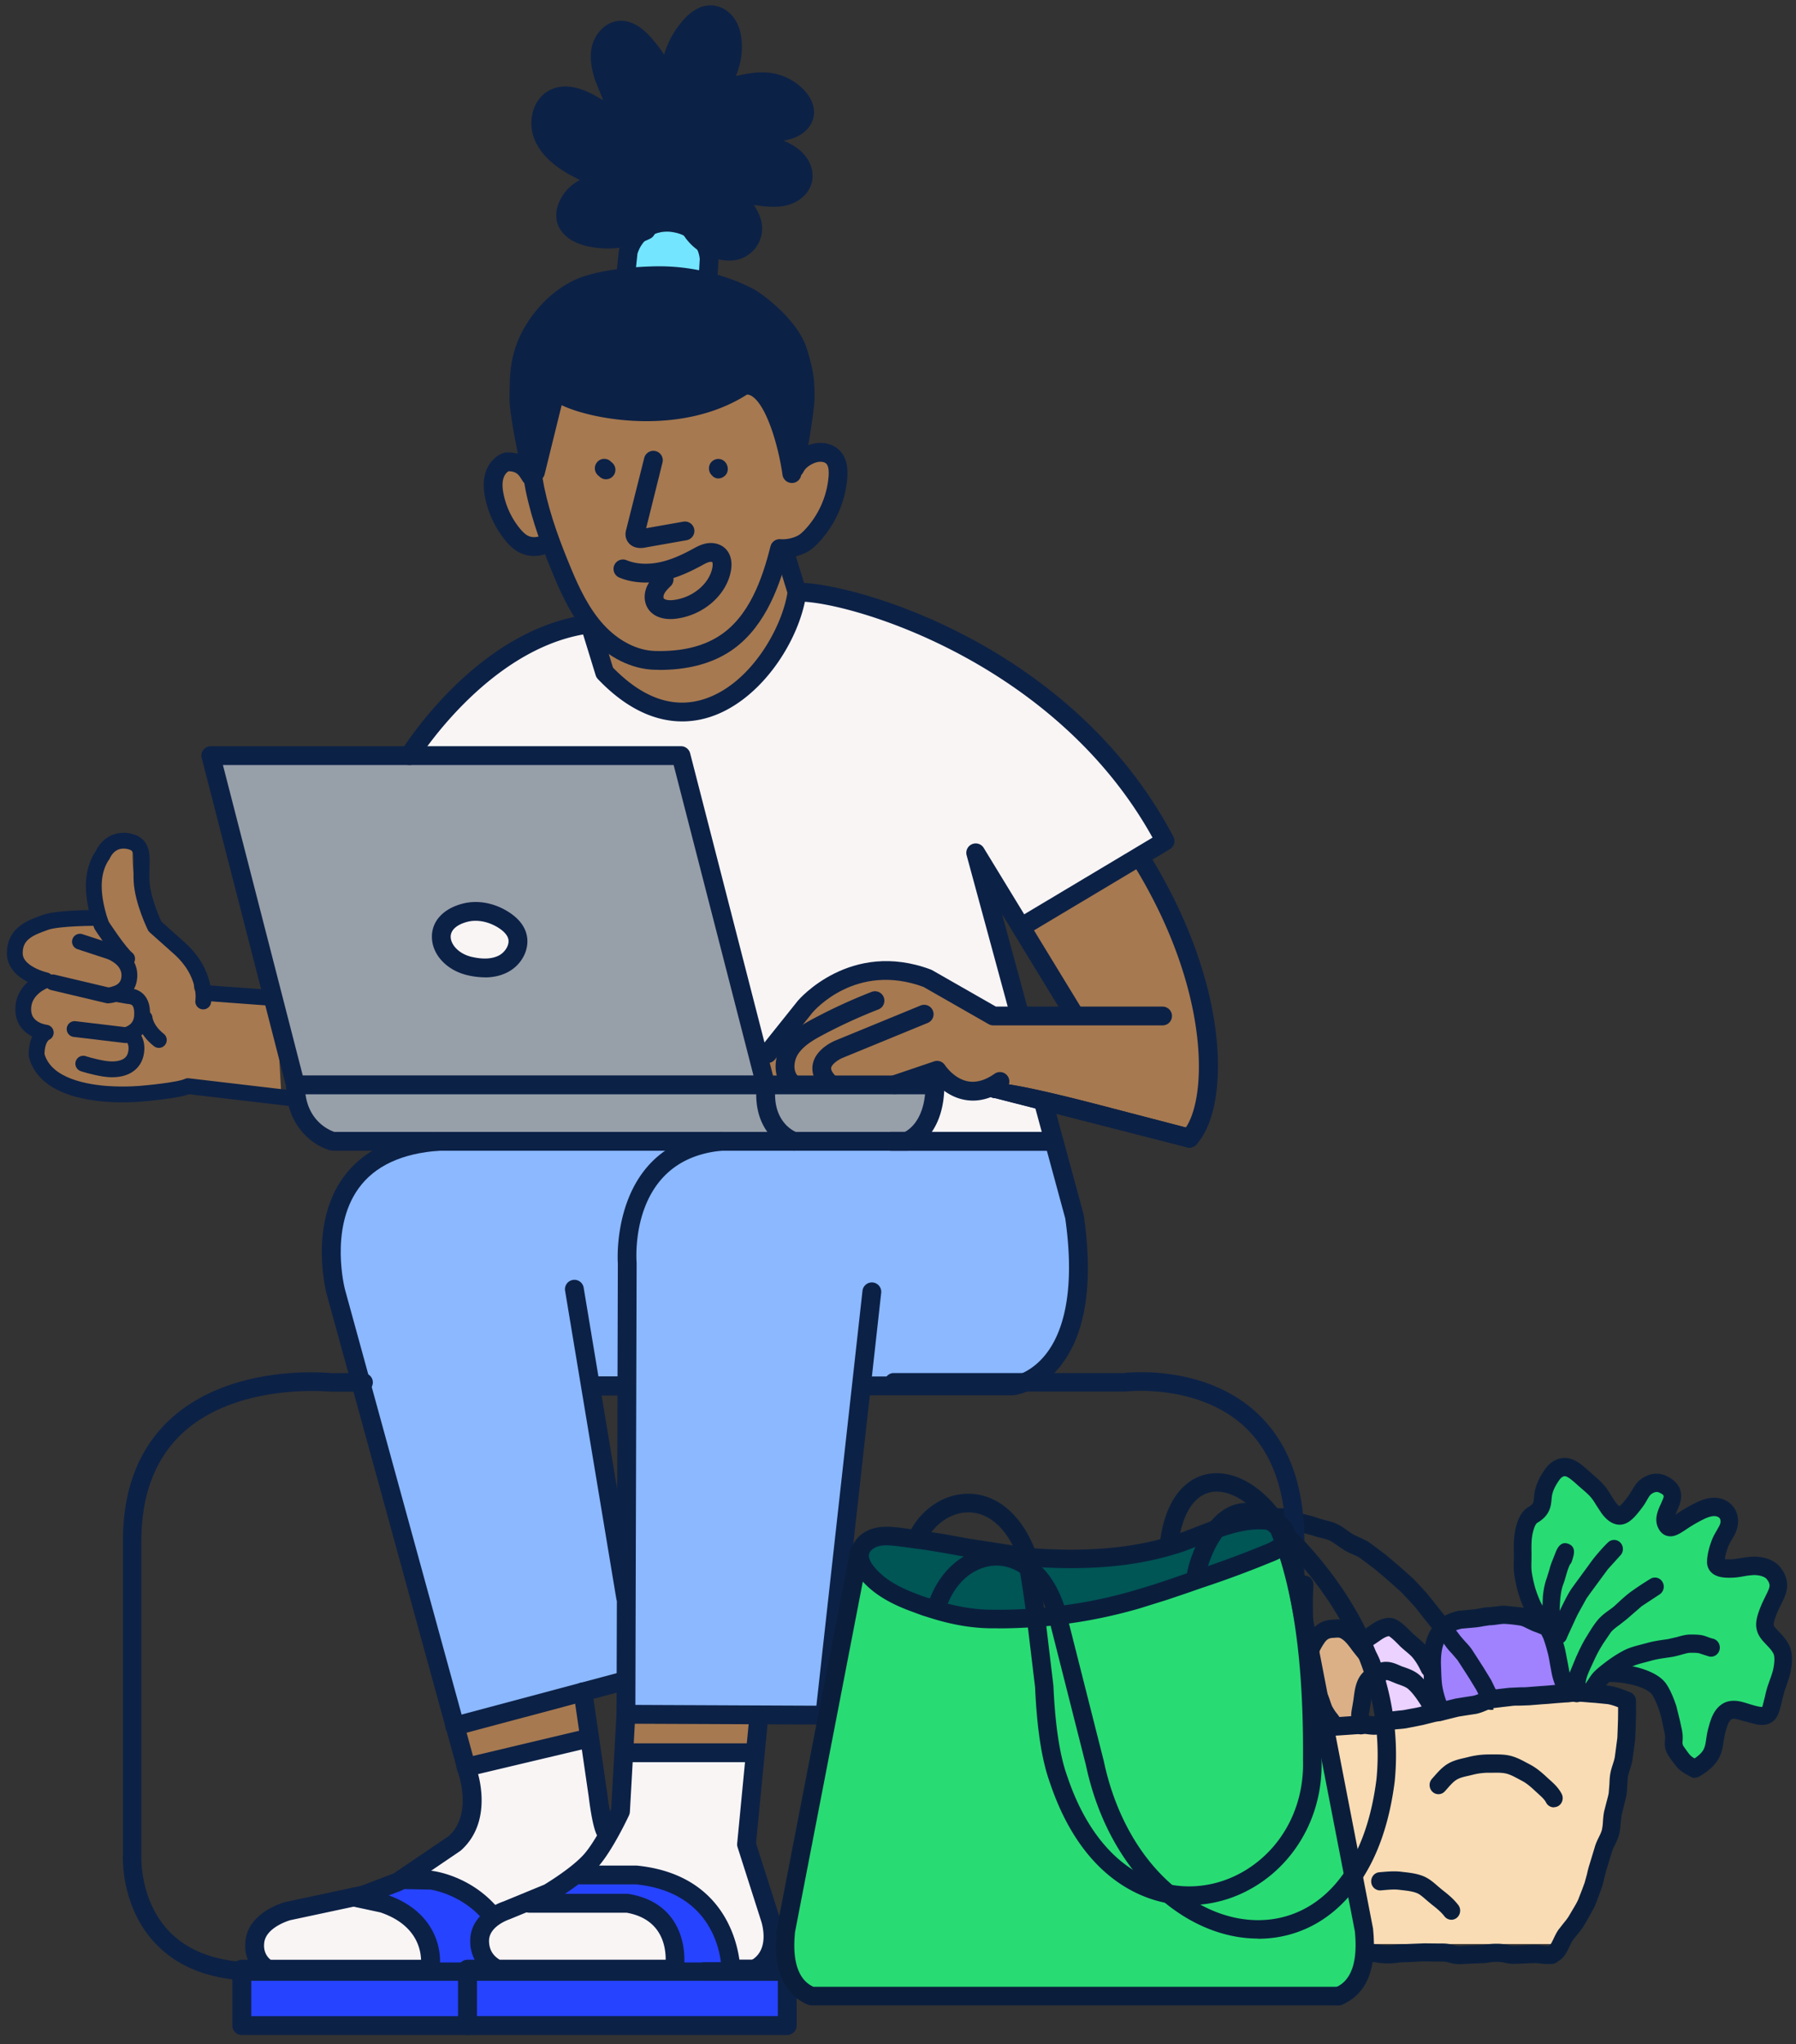
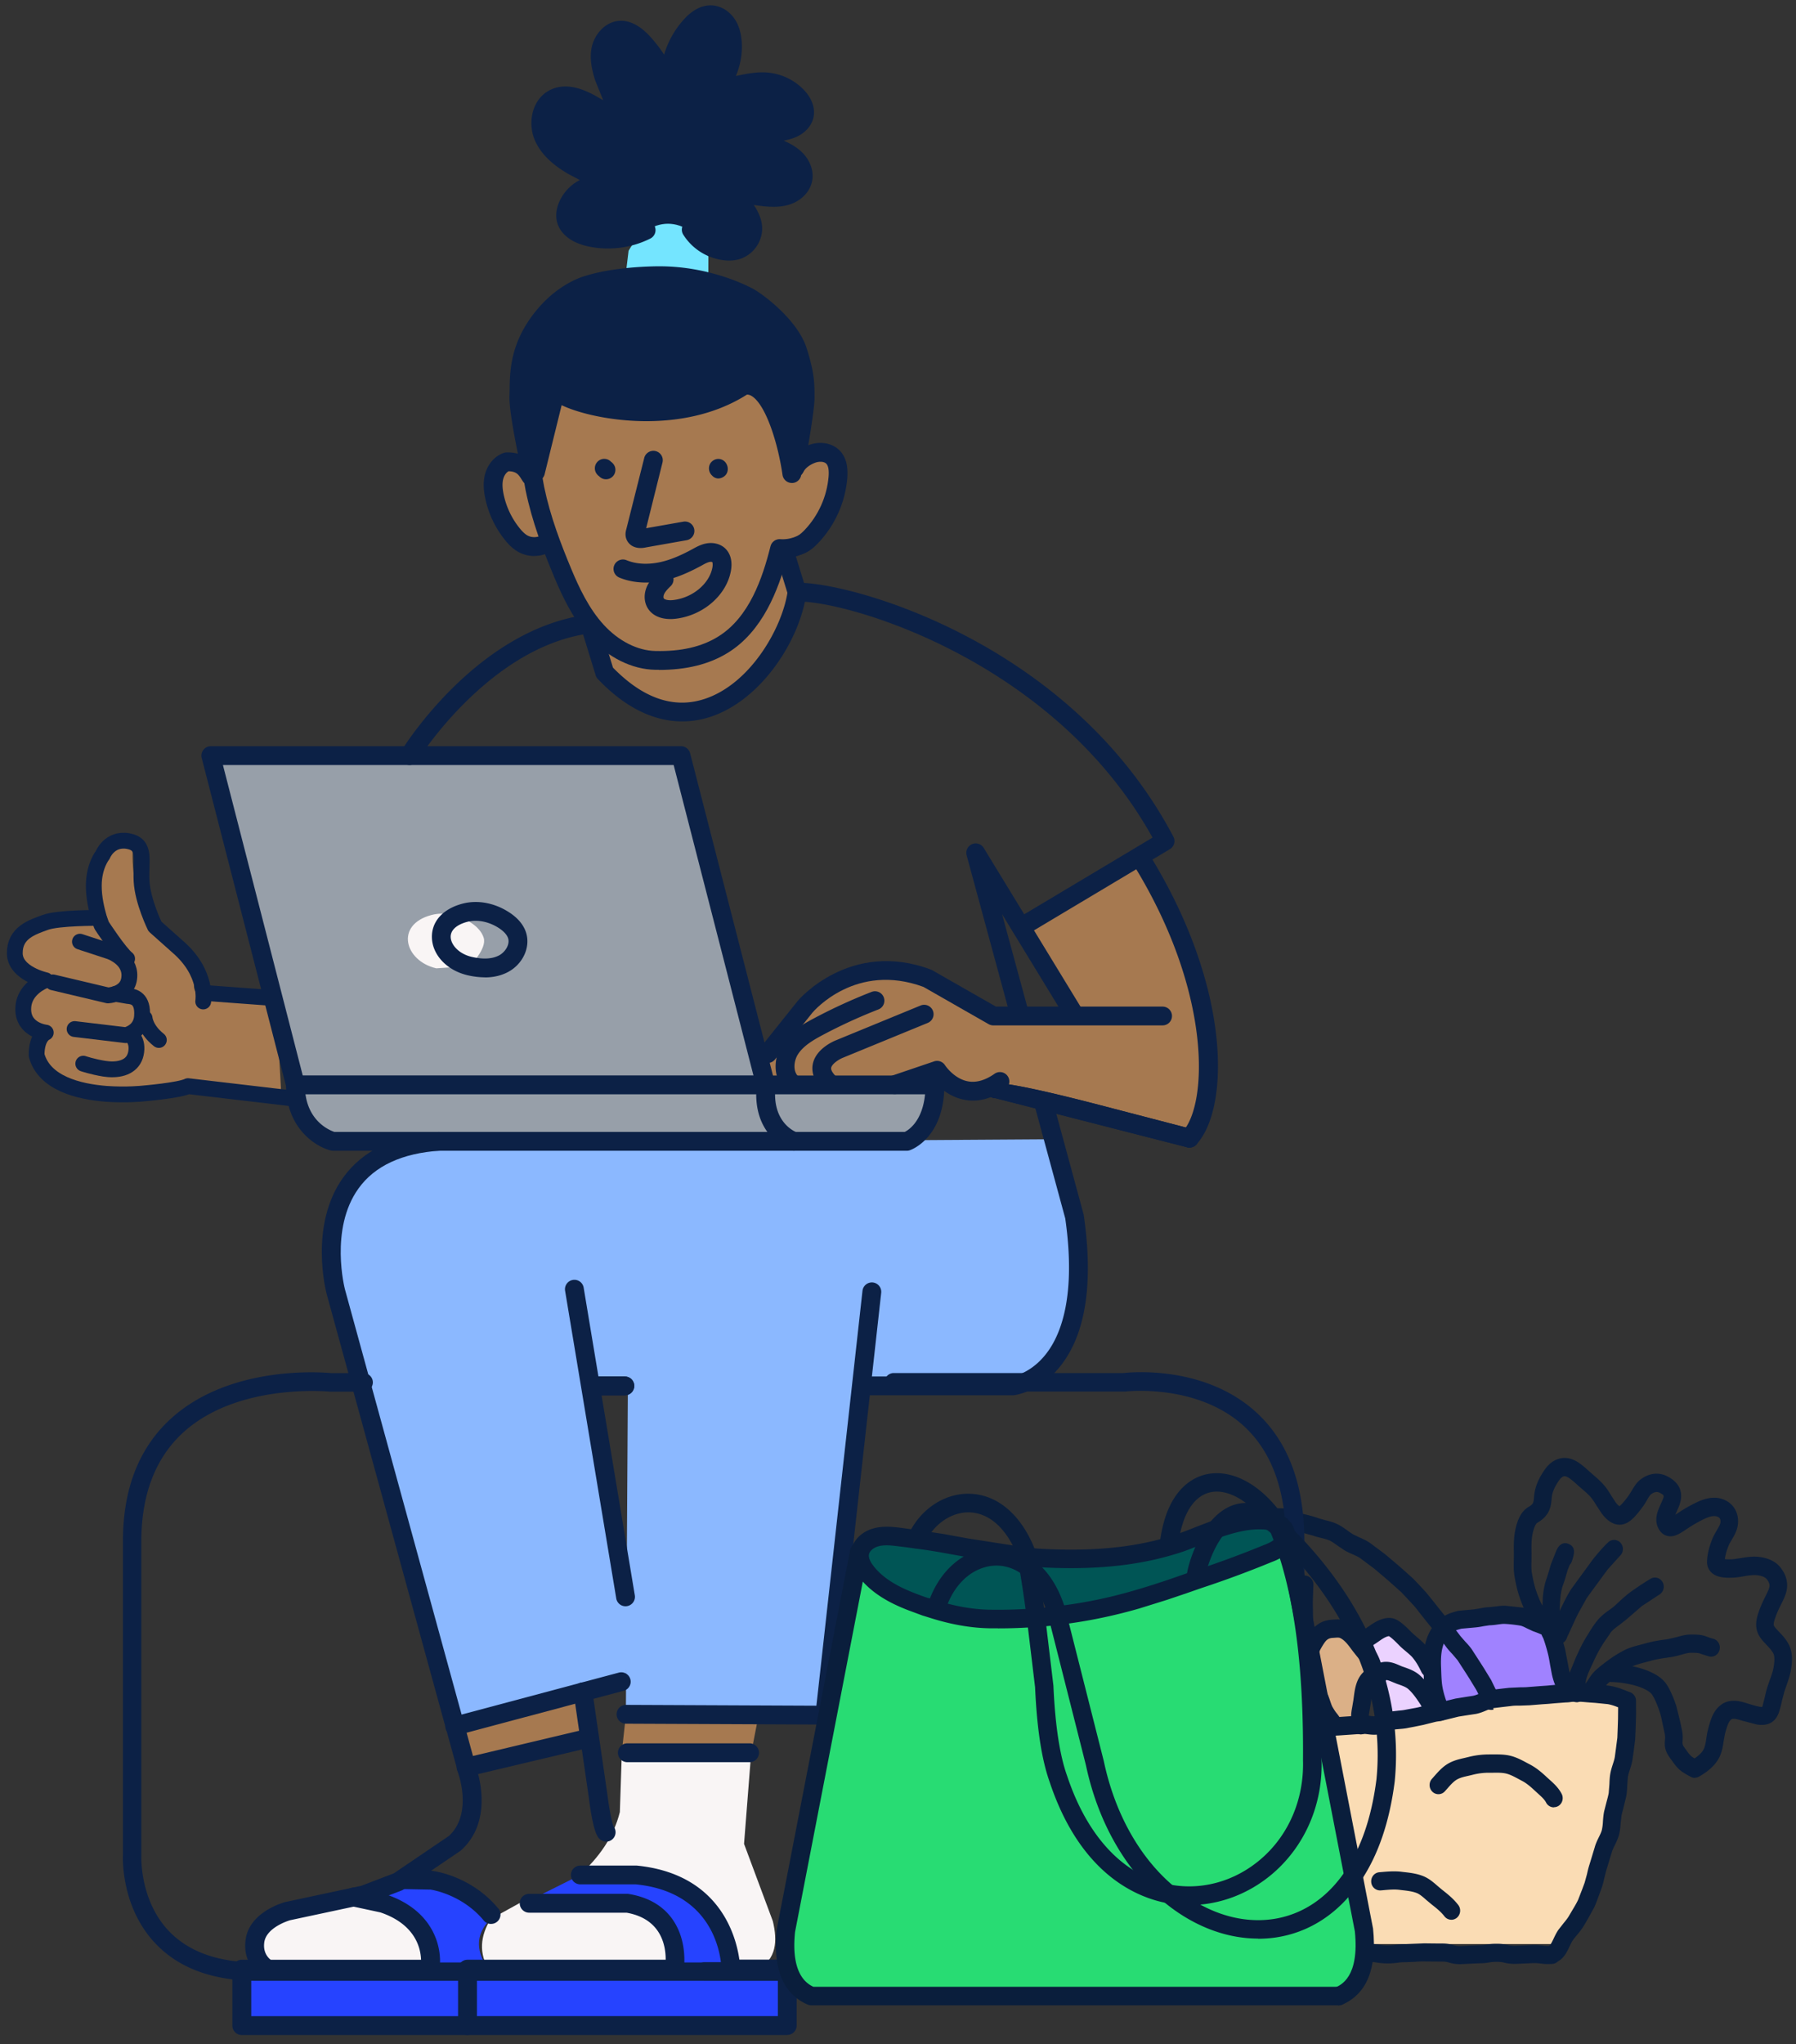
<svg xmlns="http://www.w3.org/2000/svg" xmlns:xlink="http://www.w3.org/1999/xlink" viewBox="0 0 167 190" fill="none">
  <rect x="0" y="0" width="167" height="190" fill="#333333" stroke="none" />
  <path d="M12.347 78.672s-.436 6.019 2.684 7.767c0 0 3.21 2.244 3.005 5.059s7.59.555 7.59.555l.552 10.124-7.714-.835s-7.742 1.274-9.282.408-.165-20.244-.165-20.244 1.284-4.052 3.329-2.836l.003.003z" fill="#a67950" />
  <path d="M97.822 105.889l-57.649.374s-12.583 0-8.827 14.085l10.89 40.185 15.961-4.32.187-7.885-3.569-19.904 3.569.187-.187 30.797 18.402.187 3.379-31.171 14.646.374s9.765-3.005 3.192-22.909h.006z" fill="#8bb8ff" />
  <path d="M54.82 58.005l1.502 4.694s2.818 3.192 8.076 3.379c9.765-3.379 9.578-11.267 9.578-11.267" fill="#f4443e" />
  <g fill="#f9f5f5">
-     <path d="M73.969 54.81c27.041 4.507 34.176 23.485 34.176 23.485l-13.144 7.873-4.507-6.947 7.325 26.664-13.144.374c1.689-.187 2.254-5.445 2.254-5.445l-15.961.187-7.698-30.61-25.2-.171s7.549-11.66 16.75-12.224M43.179 164.289l11.641-2.817.938 6.573.751 2.627-5.071 5.258-5.822 2.441s-.751-2.628-5.445-3.756l-3.379.187 5.632-3.569c2.441-2.627.751-6.947.751-6.947l.003.003z" />
    <path d="M57.825 162.787l12.018.187-.658 8.403 2.677 7.184c.446 1.87.337 3.519-1.409 4.507h-2.534s.424-7.184-8.169-8.873l-5.916.14c1.854-1.677 3.226-3.597 3.802-5.916l.187-5.632zm-9.486 14.082h9.435c3.323.275 4.909 2.35 4.931 6.056l-17.183.281c-1.05-1.671-.851-3.273.093-4.834l2.724-1.503zm-14.927-.842l-7.041 1.83c-3.182 1.571-3.257 3.279-1.409 5.071l14.646.14c.814-3.16-.907-5.604-6.196-7.041z" />
  </g>
  <g fill="#2643ff">
    <path d="M33.409 176.027c4.519 1.091 7.309 3.089 6.62 6.9l-17.464.141-.14 5.492 20.986-.141-.14-5.351 2.253.14c-1.253-1.717-1.418-3.348.094-4.834-1.044-1.97-2.811-3.267-5.445-3.756l-2.677-.14-4.083 1.549h-.003z" />
    <path d="M53.831 174.337l-4.787 2.393 8.733.141c3.594.311 5.115 2.437 4.931 6.056l-19.437.14.14 5.351H73.27l-.14-5.632-5.211.281c-.05-4.943-3.026-7.711-8.169-8.874l-5.916.14-.003.004z" />
  </g>
  <path d="M19.609 70.258l43.661.14 7.699 30.61 15.961-.187c.206 1.989-.471 3.815-2.254 5.446l-53.519.046c-2.497-1.006-3.388-3.107-3.662-5.632l-7.885-30.42v-.003z" fill="#979fa9" />
  <path d="M70.736 98.145l.564 2.394 11.972.28 3.943-1.409c1.306 1.998 3.104 2.671 5.632 1.409l18.028 4.931c3.553-8.269.573-17.174-5.072-26.337l-10.796 6.76 4.741 8.029-7.184.281-6.056-3.522c-5.922-1.976-8.933.268-11.831 2.677l-3.943 4.507h.003zm-28.498 62.39l11.878-3.379.704 4.32-11.644 2.815-.938-3.756zm15.961-1.124l-.374 3.378 12.018.187.751-3.849-12.396.284zm-3.38-101.403l1.502 4.694c6.159 6.308 15.681 3.192 17.651-7.885l-1.689-5.822-17.464 9.014z" fill="#a67950" />
  <g fill="#0c2146">
    <path d="M74.113 55.917a.87.87 0 0 1-.835-.617l-1.789-5.797c-.143-.461.115-.951.577-1.094s.951.115 1.094.577l1.789 5.797c.143.461-.115.951-.577 1.094-.087.025-.171.041-.259.041zm10.193 51.038H30.968a.94.94 0 0 1-.212-.025c-1.424-.355-4.108-2.063-4.158-5.981l-7.842-30.498c-.069-.262-.009-.539.156-.754a.87.87 0 0 1 .692-.34h43.72c.399 0 .748.271.848.658l7.702 29.947h15.06c.483 0 .876.393.876.876 0 4.946-3.089 6.031-3.22 6.075a.85.85 0 0 1-.277.043h-.006zm-53.21-1.748h53.033c.371-.187 1.639-.998 1.886-3.497H71.19a.88.88 0 0 1-.848-.658L62.64 71.106H20.729l7.59 29.51a.85.85 0 0 1 .028.218c0 3.279 2.257 4.208 2.749 4.373z" />
    <path d="M73.813 106.954c-.09 0-.184-.015-.277-.047-.131-.043-3.22-1.122-3.22-5.202 0-.483.39-.875.876-.875s.876.392.876.875c0 2.834 2.004 3.535 2.026 3.544.458.153.704.649.552 1.107a.87.87 0 0 1-.829.598h-.003z" />
    <path d="M70.312 101.708H27.468c-.483 0-.876-.393-.876-.876s.39-.876.876-.876h42.844c.483 0 .876.393.876.876s-.39.876-.876.876z" />
  </g>
-   <path d="M43.687 89.792c1.035.237 2.166.277 3.108-.209s1.605-1.614 1.29-2.627c-.19-.617-.692-1.088-1.234-1.437-1.06-.683-2.391-1.004-3.612-.686-3.435.898-2.522 4.276.446 4.962l.003-.003z" fill="#f9f5f5" />
+   <path d="M43.687 89.792s1.605-1.614 1.29-2.627c-.19-.617-.692-1.088-1.234-1.437-1.06-.683-2.391-1.004-3.612-.686-3.435.898-2.522 4.276.446 4.962l.003-.003z" fill="#f9f5f5" />
  <g fill="#0c2146">
    <path d="M45.085 90.839a7.25 7.25 0 0 1-1.596-.193c-1.936-.446-3.304-1.901-3.329-3.538-.022-1.48 1.047-2.649 2.858-3.12 1.393-.362 2.961-.072 4.308.798.832.536 1.368 1.181 1.596 1.914.421 1.362-.318 2.939-1.724 3.665-.617.318-1.325.48-2.11.48l-.003-.006zm-1.203-1.898c1.032.237 1.876.193 2.509-.134.561-.29 1.041-1.001.857-1.593-.128-.411-.546-.751-.873-.963-.922-.595-2.013-.81-2.917-.573-.994.259-1.562.77-1.552 1.403.009.683.704 1.568 1.973 1.861h.003zm51.073-1.897c-.299 0-.586-.153-.751-.427a.88.88 0 0 1 .302-1.2l12.661-7.565C97.91 61.174 78.42 55.763 74.138 55.916c-.449.013-.888-.361-.901-.845a.87.87 0 0 1 .845-.901c4.666-.159 25.424 5.361 35.024 23.598a.87.87 0 0 1-.324 1.156l-13.381 7.995c-.14.084-.296.125-.449.125h.003z" />
    <path d="M38.069 71.103c-.156 0-.315-.044-.458-.131a.87.87 0 0 1-.284-1.203c.287-.464 7.122-11.358 17.398-12.648.421-.053.82.206.944.611l1.328 4.32c2.793 2.858 5.648 3.84 8.49 2.92 4.357-1.412 7.303-6.742 7.755-10.045a.87.87 0 0 1 .985-.748c.48.065.813.505.748.985-.589 4.314-4.176 9.927-8.948 11.473-2.462.798-6.274.835-10.435-3.522-.094-.1-.162-.218-.203-.346L54.22 58.97c-9.054 1.614-15.341 11.619-15.407 11.722-.165.268-.452.415-.745.415v-.003zm56.112 58.584H80.189c-.483 0-.876-.393-.876-.876s.39-.875.876-.875h13.929c.262-.044 1.842-.374 3.21-2.176 1.35-1.773 2.739-5.386 1.724-12.511l-2.836-10.441c-.128-.468.15-.948.614-1.073a.88.88 0 0 1 1.072.615l2.849 10.491a1.04 1.04 0 0 1 .022.106c.904 6.277.196 10.965-2.104 13.935-1.932 2.5-4.298 2.786-4.398 2.799a1.04 1.04 0 0 1-.097.006h.006zm5.509-34.851c-.296 0-.583-.15-.748-.418l-5.763-9.447 2.347 8.637a.87.87 0 0 1-.614 1.072.88.88 0 0 1-1.072-.614l-3.958-14.571c-.115-.421.1-.86.499-1.032a.87.87 0 0 1 1.091.349l8.964 14.693c.252.411.121.951-.29 1.203a.86.86 0 0 1-.455.128z" />
    <path d="M71.376 98.804c-.19 0-.383-.062-.545-.193-.377-.302-.439-.851-.137-1.228l3.497-4.373c.059-.072 4.868-5.704 12.358-2.896.044.016.084.037.128.059l5.919 3.382h15.506c.483 0 .876.393.876.876s-.39.876-.876.876h-15.74c-.153 0-.302-.041-.433-.115l-6.059-3.463c-6.268-2.309-10.161 2.197-10.326 2.391l-3.485 4.357c-.175.215-.427.327-.683.327z" />
    <use xlink:href="#B" />
    <path d="M90.463 102.295c-.28 0-.558-.029-.835-.085-1.334-.265-2.285-1.125-2.799-1.705l-3.357 1.138c-.455.156-.954-.09-1.11-.545s.09-.954.549-1.11l3.943-1.337c.38-.131.804.019 1.019.359.006.009.814 1.238 2.107 1.49.776.153 1.621-.081 2.497-.698.396-.277.941-.181 1.219.215a.88.88 0 0 1-.212 1.219c-1.007.704-2.02 1.06-3.02 1.06zm-13.259-.676c-.215 0-.43-.078-.598-.237-1.053-.985-1.141-1.886-1.032-2.465.274-1.443 1.961-2.148 2.151-2.225l7.876-3.235c.443-.184.957.028 1.141.477s-.031.957-.477 1.141l-7.889 3.238c-.421.171-1.022.586-1.088.929-.041.209.147.524.508.863a.87.87 0 0 1-.598 1.512l.006.003zm-3.579-.068c-.212 0-.424-.078-.592-.23-1.247-1.15-1.085-3.067-.302-4.283.742-1.156 1.936-1.851 2.998-2.412a50.47 50.47 0 0 1 5.314-2.434c.449-.174.957.047 1.131.499s-.047.957-.496 1.131a48.8 48.8 0 0 0-5.13 2.35c-.904.48-1.833 1.016-2.347 1.814-.396.617-.483 1.59.019 2.05.355.328.377.883.05 1.235-.171.187-.405.28-.642.28h-.003z" />
    <use xlink:href="#C" />
    <path d="M73.196 189.145H43.468c-.483 0-.876-.393-.876-.876v-5.245c0-.484.39-.876.876-.876h18.43c.009-1.291-.399-3.8-3.637-4.373h-9.057c-.483 0-.876-.393-.876-.876s.39-.876.876-.876h9.132c.047 0 .097.003.143.013 3.151.523 4.373 2.462 4.847 3.992.492 1.599.255 3.07.246 3.133a.87.87 0 0 1-.863.729H44.347v3.497h27.98v-3.497h-4.373c-.483 0-.876-.393-.876-.876 0-.286-.131-7.091-7.957-7.873h-5.158a.87.87 0 0 1-.876-.869c0-.484.39-.876.876-.876h5.246c7.686.763 9.229 6.517 9.541 8.742h4.451c.483 0 .876.393.876.876v5.246c0 .483-.39.876-.876.876l-.003.009z" />
-     <path d="M70.26 183.845a.87.87 0 0 1-.424-1.636c1.845-1.026.954-3.622.916-3.731l-2.169-6.789c-.037-.112-.05-.23-.037-.349l1.156-12.006a.88.88 0 0 1 .954-.785c.48.047.832.474.785.954L70.3 171.331l2.104 6.589c.499 1.381.798 4.42-1.724 5.819-.134.075-.281.109-.424.109l.003-.003zm-24.401-.176c-.168 0-.337-.046-.489-.149a3.67 3.67 0 0 1-1.646-3.133c0-2.652 2.952-3.612 3.076-3.65l3.812-1.57c.371-.225 2.677-1.64 3.743-2.883 1.019-1.191 2.182-3.544 2.475-4.158l.499-8.843.122-41.84c-.006-.037-.823-11.292 9.537-12.237.496-.037.907.312.951.792s-.312.907-.792.951c-8.627.782-7.982 10.03-7.951 10.425l-.118 41.962-.508 9.061a.97.97 0 0 1-.078.321c-.059.128-1.474 3.154-2.805 4.706-1.346 1.571-4.117 3.214-4.236 3.282a.84.84 0 0 1-.112.056l-3.943 1.621c-.084.031-1.923.642-1.923 2.007 0 .724.293 1.291.876 1.683.399.272.505.814.237 1.213a.88.88 0 0 1-.726.386v-.003z" />
    <path d="M76.692 160.289h-.003l-18.483-.081c-.483 0-.873-.396-.87-.879a.87.87 0 0 1 .876-.87h.003l17.697.078 4.286-38.564a.88.88 0 0 1 .966-.773c.48.053.826.486.773.966l-4.373 39.347c-.05.442-.424.779-.87.779l-.003-.003zm-6.992 3.497H58.333c-.483 0-.876-.393-.876-.876s.39-.876.876-.876H69.7c.483 0 .876.393.876.876s-.39.876-.876.876z" />
    <use xlink:href="#D" />
    <path d="M58.161 149.293a.87.87 0 0 1-.86-.732l-4.756-28.591c-.078-.477.243-.925.72-1.006s.929.243 1.007.72l4.756 28.59c.078.477-.243.926-.72 1.007-.05.009-.097.012-.143.012h-.003zm-1.799 21.877a.86.86 0 0 1-.617-.256c-.175-.174-.586-.585-1-3.889l-1.406-9.653c-.069-.477.262-.923.739-.991.483-.066.923.262.991.738l1.409 9.672c.146 1.175.405 2.609.57 2.961.274.343.252.845-.065 1.162a.87.87 0 0 1-.617.256h-.003z" />
    <path d="M42.278 161.311a.88.88 0 0 1-.845-.649c-.125-.467.153-.944.62-1.069l15.491-4.133c.468-.121.944.153 1.069.621s-.153.944-.62 1.069l-15.491 4.133a.97.97 0 0 1-.227.031l.003-.003zm1.19 27.834H22.483c-.483 0-.876-.392-.876-.875v-5.246c0-.483.39-.876.876-.876h16.669c-.041-1.125-.561-3.31-3.784-4.401l-2.671-.573c-.471-.103-.773-.568-.67-1.038a.88.88 0 0 1 1.038-.674l2.721.583.093.025c4.728 1.577 5.308 5.349 4.953 7.122a.87.87 0 0 1-.857.702H23.362v3.497h20.11c.483 0 .876.392.876.875s-.39.876-.876.876l-.003.003z" />
    <path d="M42.327 161.387c-.383 0-.736-.255-.842-.642l-11.102-40.444c-.072-.265-1.661-6.411 1.521-10.846 1.827-2.547 4.816-3.977 8.883-4.248.471-.041.898.333.932.813s-.334.898-.813.929c-3.522.234-6.072 1.418-7.577 3.522-2.705 3.771-1.269 9.316-1.253 9.372l11.099 40.438c.128.464-.147.947-.611 1.075-.078.022-.156.031-.234.031h-.003z" />
    <path d="M24.816 183.845c-.147 0-.296-.037-.433-.115-.673-.384-1.761-1.512-1.561-3.298.237-2.724 3.606-3.625 3.75-3.659l7.01-1.496 3.036-1.16 5.124-3.475c2.185-2.017.919-5.645.907-5.682l-1.159-4.217c-.128-.464.146-.947.611-1.075s.947.146 1.075.611l1.138 4.151c.05.128 1.68 4.744-1.446 7.549l-.094.072-5.258 3.569c-.056.037-.115.068-.178.093l-3.192 1.222a.92.92 0 0 1-.131.037l-7.041 1.503s-2.282.648-2.409 2.132c-.125 1.128.683 1.602.689 1.605.421.24.564.773.324 1.193a.87.87 0 0 1-.76.44z" />
    <path d="M45.661 178.821a.87.87 0 0 1-.673-.315c-1.954-2.347-4.616-2.824-4.949-2.877l-2.609-.05c-.483-.009-.866-.408-.857-.891s.412-.854.892-.857l2.662.049c.231.022 3.665.452 6.209 3.504.309.371.259.922-.112 1.231-.165.137-.361.202-.558.202l-.003.004zm-2.325-13.685c-.396 0-.754-.271-.851-.673-.112-.471.178-.942.648-1.054l11.267-2.674a.88.88 0 0 1 1.053.648c.112.471-.178.941-.648 1.054l-11.267 2.674a.96.96 0 0 1-.203.025z" />
    <use xlink:href="#B" />
    <use xlink:href="#C" />
    <use xlink:href="#D" />
    <path d="M64.479 21.326a4.28 4.28 0 0 0 3.21 1.982c.346.031.698.016 1.032-.081a2.12 2.12 0 0 0 1.474-1.904c.031-.81-.415-1.565-.923-2.197s-1.1-1.209-1.755-1.702c-.047-.034-.115-.072-.162-.031s.062.112.059.053c1.259.408 2.515.701 3.834.832.717.072 1.459.1 2.141-.128s1.306-.761 1.459-1.465c.143-.655-.143-1.35-.602-1.836s-1.072-.801-1.692-1.06c-.798-.334-1.624-.592-2.469-.773.848-.159 1.649-.589 2.493-.748.492-.094.994-.19 1.443-.418s.838-.614.957-1.103c.159-.664-.221-1.346-.698-1.833a4.47 4.47 0 0 0-2.746-1.306c-.885-.084-1.77.1-2.64.281-.814.171-2.309.567-2.222.598C67.799 7.291 68.4 5.623 68.3 3.984c-.037-.598-.168-1.203-.492-1.705s-.867-.888-1.465-.916c-.757-.037-1.431.48-1.939 1.047-1.484 1.661-2.172 3.843-1.798 6.04-.539-1.664-1.443-3.213-2.627-4.501-.564-.614-1.287-1.206-2.119-1.156-.898.053-1.602.882-1.789 1.761s.034 1.792.302 2.649c.517 1.639 2.235 4.744 2.194 4.713-1.041-.804-2.141-1.537-3.288-2.185-1.081-.611-2.406-1.153-3.525-.614-1.203.583-1.555 2.241-1.057 3.481s1.621 2.113 2.771 2.793c1.215.72 3.893 1.814 3.971 1.773-.969-.122-1.992-.119-2.871.302-.704.337-1.278.935-1.583 1.655-.165.387-.252.817-.162 1.225.2.916 1.181 1.431 2.094 1.649a7.92 7.92 0 0 0 5.355-.623" />
  </g>
  <path d="M58.065 26.484l.383-3.176c2.045-3.619 5.966-3.232 7.421.542l-.009 3.852-7.795-1.219z" fill="#74e5ff" />
  <path d="M77.332 42.431c-.511-.517-1.365-.536-2.038-.262-.645.262-1.187.661-1.509 1.281-.165.019-.081-.234-.246-.215.175-2.846.343-5.726-.221-8.521s-1.96-5.532-4.329-7.119c-.888-.595-1.883-1.01-2.899-1.337-3.02-.972-5.804-1.315-8.902-.623-2.746.614-8.244 2.172-8.487 10.691.047 2.895.299 6.056.919 9.042.564 2.724 1.512 5.258 2.581 7.826.807 1.936 1.739 3.855 3.151 5.405s3.372 2.699 5.467 2.737c2.213.041 4.379-.29 6.268-1.449 3.029-1.861 4.42-5.498 5.283-8.945.689.056 1.384-.09 2.01-.383.365-.172.67-.452.951-.745 1.409-1.48 2.291-3.45 2.465-5.486.056-.67.009-1.418-.461-1.898l-.003.003zm-30.322.45c-.583.184-1.004.736-1.172 1.334s-.112 1.241.012 1.851a8.28 8.28 0 0 0 1.649 3.513c.29.361.614.701 1.016.919a2.23 2.23 0 0 0 2.272-.106l-1.571-6.193c-.302-.446-.673-1.35-2.204-1.318h-.003z" fill="#a67950" />
  <g fill="#0c2146">
    <path d="M48.993 42.862l2.677-6.651c5.642 2.858 11.722 2.419 18.165-.714 0 0 2.818 1.858 3.949 7.365l.985-7.605c-.639-4.251-2.78-7.49-7.465-9.014-6.181-1.378-11.364-1.025-15.35 1.409-3.148 2.802-4.064 6.078-3.943 9.578l.985 5.632h-.003z" />
-     <path d="M65.833 26.822h-.047c-.483-.025-.851-.436-.826-.919l.106-1.839c-.031-.368-.312-2.31-2.852-2.531-2.222-.097-2.849 1.727-2.942 2.057l-.218 2.085c-.05.48-.477.823-.96.779-.48-.05-.829-.48-.779-.96l.224-2.151c.003-.037.009-.078.019-.115.302-1.256 1.696-3.588 4.775-3.438 3.435.296 4.432 2.902 4.482 4.239 0 .087-.059 1.063-.109 1.967-.025.468-.411.829-.873.829v-.003z" />
    <path d="M67.8 24.218a4.02 4.02 0 0 1-.39-.019 5.17 5.17 0 0 1-3.88-2.394c-.252-.411-.125-.951.287-1.203s.948-.125 1.203.287a3.38 3.38 0 0 0 2.543 1.568c.274.022.514.006.704-.05a1.25 1.25 0 0 0 .851-1.097c.016-.455-.224-.982-.733-1.618-.399-.499-.851-.951-1.343-1.353a.99.99 0 0 1-.667-.477c-.19-.362-.1-.848.209-1.113.346-.302.854-.305 1.256 0 1.15.352 2.229.573 3.294.68.605.059 1.24.09 1.777-.087.452-.15.807-.48.882-.82.069-.318-.081-.729-.386-1.05-.371-.393-.913-.651-1.393-.851a13.04 13.04 0 0 0-2.313-.726c-.408-.087-.695-.449-.692-.867a.87.87 0 0 1 .711-.848c.358-.069.726-.199 1.119-.34.436-.156.888-.318 1.378-.408.446-.084.867-.165 1.206-.337.268-.137.461-.34.505-.527.062-.265-.121-.661-.471-1.016-.58-.589-1.384-.972-2.204-1.05-.764-.072-1.583.1-2.381.265l-1.967.502a.87.87 0 0 1-.729.065c-.368-.131-.608-.496-.583-.888.019-.277.056-.474.349-.655a5.26 5.26 0 0 0 1.284-3.731c-.031-.539-.15-.969-.352-1.284-.196-.302-.499-.505-.773-.521-.474-.012-.982.464-1.244.754-1.331 1.49-1.911 3.429-1.59 5.311.078.452-.209.885-.651.997s-.898-.143-1.041-.58a11.47 11.47 0 0 0-2.44-4.18c-.555-.605-1.029-.898-1.421-.876-.48.028-.879.567-.985 1.072-.147.689.05 1.465.284 2.204.386 1.222 1.527 3.4 1.957 4.22.227.433.508.969-.031 1.424-.315.265-.773.274-1.097.022a26.6 26.6 0 0 0-3.182-2.113c-1.219-.689-2.11-.882-2.715-.586-.757.368-.957 1.552-.626 2.366.34.848 1.106 1.599 2.403 2.366 1.057.623 3.242 1.527 3.659 1.661.368.056.658.34.726.704a.87.87 0 0 1-.449.929c-.115.062-.296.072-.514.044l-.006.053c-1.038-.131-1.795-.059-2.384.224-.514.246-.935.686-1.156 1.206-.112.265-.153.514-.112.698.106.496.817.835 1.443.985a7.05 7.05 0 0 0 4.756-.552c.433-.218.957-.044 1.175.387s.044.957-.386 1.175c-1.811.913-3.98 1.166-5.953.692-1.505-.362-2.506-1.206-2.746-2.316-.118-.542-.044-1.147.212-1.752a4.15 4.15 0 0 1 1.929-2.06l-1.085-.573c-1.035-.611-2.487-1.611-3.136-3.217-.63-1.558-.24-3.759 1.487-4.594 1.549-.751 3.217.006 4.336.639l.57.33-.742-1.836c-.29-.919-.555-2.007-.324-3.095.246-1.156 1.215-2.372 2.59-2.453s2.469 1.06 2.815 1.437a13.02 13.02 0 0 1 1.325 1.708 8.37 8.37 0 0 1 1.805-3.238C64.386.904 65.29.461 66.188.499c.842.041 1.649.533 2.154 1.315.368.57.58 1.284.63 2.129.066 1.06-.131 2.138-.549 3.12l.094-.019c.879-.184 1.879-.393 2.902-.296a5.33 5.33 0 0 1 3.285 1.562c.798.81 1.135 1.777.926 2.649-.165.692-.68 1.303-1.409 1.68-.446.231-.91.346-1.347.436.58.252 1.265.614 1.808 1.188.707.754 1.016 1.733.82 2.624-.206.948-.988 1.755-2.035 2.107-.854.287-1.745.246-2.506.171l-.87-.109c.549.804.804 1.568.776 2.319a3.02 3.02 0 0 1-2.101 2.709c-.299.09-.617.134-.966.134l.003-.003zm-1.013-6.075zM49.68 51.679a3.04 3.04 0 0 1-1.465-.371c-.583-.318-1.01-.804-1.278-1.141a9.16 9.16 0 0 1-1.823-3.884c-.181-.888-.181-1.605.003-2.263.262-.932.932-1.671 1.752-1.932a.98.98 0 0 1 .246-.041c1.833-.019 2.534 1.044 2.858 1.565l.087.137c.271.399.165.944-.234 1.215s-.941.168-1.216-.234l-.122-.19c-.249-.399-.449-.72-1.191-.742-.218.115-.408.38-.496.695-.106.377-.097.835.025 1.44a7.42 7.42 0 0 0 1.474 3.139c.281.349.52.574.754.701.411.224.972.2 1.365-.066.399-.268.944-.162 1.212.237a.87.87 0 0 1-.237 1.212 3.08 3.08 0 0 1-1.714.517l-.003.003z" />
    <path d="M61.267 62.253h-.346c-2.16-.037-4.382-1.141-6.1-3.023-1.552-1.702-2.543-3.815-3.313-5.657-1.01-2.422-2.026-5.065-2.631-7.985l-.362-2.02c-.075-.477.253-.922.733-.997s.922.255.997.732l.349 1.932c.577 2.777 1.558 5.327 2.534 7.667.711 1.705 1.621 3.65 2.992 5.152 1.393 1.527 3.157 2.422 4.837 2.453 2.384.053 4.279-.39 5.794-1.322 2.917-1.789 4.145-5.436 4.893-8.412.103-.415.495-.695.919-.658.511.041 1.057-.062 1.568-.302.256-.119.489-.349.689-.555 1.281-1.347 2.07-3.108 2.225-4.956.05-.598-.025-1.016-.215-1.209-.203-.206-.67-.234-1.088-.066-.52.212-.867.496-1.063.873-.221.43-.754.595-1.178.374-.43-.221-.595-.751-.374-1.178.39-.751 1.047-1.318 1.954-1.686 1.103-.449 2.275-.268 2.992.458.574.583.807 1.427.711 2.584-.19 2.247-1.147 4.382-2.702 6.016-.29.305-.692.689-1.212.932-.549.256-1.125.411-1.702.461-.801 2.977-2.254 6.826-5.504 8.821-1.733 1.063-3.828 1.583-6.393 1.583l-.006-.012z" />
    <path d="M49.34 44.415c-.402 0-.764-.277-.854-.686-.121-.548-1.187-5.398-1.113-6.95l.016-.617c.025-1.605.059-4.03 2.054-6.757 2.132-2.914 4.625-3.668 5.034-3.774.346-.115 2.59-.813 6.573-.879h.299c4.519 0 7.985 1.724 8.646 2.076.997.533 4.164 2.921 4.999 5.504.745 2.313.745 3.338.745 4.635s-.879 6.137-.979 6.683a.87.87 0 0 1-1.019.701c-.474-.087-.789-.542-.701-1.016l.948-6.368c0-1.231 0-2.045-.664-4.099-.614-1.907-3.257-4.018-4.158-4.498-.608-.324-3.874-1.945-8.094-1.87-3.93.066-6.043.789-6.062.795l-.097.028c-.016.003-2.194.558-4.067 3.114-1.664 2.278-1.696 4.286-1.717 5.751l-.016.676c-.047.997.617 4.426 1.072 6.489a.88.88 0 0 1-.664 1.044.81.81 0 0 1-.19.022l.009-.003z" />
    <path d="M73.628 44.89a.88.88 0 0 1-.866-.751c-.424-2.942-1.518-6.386-2.787-7.278-.218-.153-.383-.187-.52-.184-6.09 3.874-14.269 2.35-17.096 1.044l-.134-.062-1.583 6.421c-.115.468-.592.757-1.057.639s-.754-.589-.639-1.057l1.911-7.748a.87.87 0 0 1 .901-.664.88.88 0 0 1 .767.564c1.11 1.032 10.148 3.232 16.142-.704a.87.87 0 0 1 .299-.125c.695-.143 1.39.009 2.017.449 2.431 1.702 3.357 7.346 3.516 8.459.069.477-.262.923-.742.991-.04.006-.084.009-.125.009l-.003-.003zm-16.656-1.835l-.1-.1-.009.009-.053-.053a.87.87 0 0 0-.623-.262.86.86 0 0 0-.614.253c-.343.34-.349.891-.009 1.237l.1.1.009-.009.053.053a.87.87 0 0 0 .623.262.86.86 0 0 0 .614-.252c.343-.34.349-.891.009-1.237zm9.829 1.417c-.196 0-.39-.075-.548-.231l-.069-.069c-.34-.343-.355-.91-.013-1.253s.879-.355 1.219-.016.39.938.05 1.281c-.184.184-.415.284-.639.284v.003zm-4.463 13.065c-.969 0-1.73-.365-2.126-1.038-.343-.583-.358-1.343-.037-2.032.053-.115.115-.224.181-.327-.991.037-1.929-.112-2.765-.455-.446-.184-.661-.695-.477-1.141s.698-.661 1.141-.477c1.097.452 2.25.358 3.023.203.929-.187 1.907-.577 3.086-1.219.396-.218.779-.427 1.24-.527.683-.146 1.362.016 1.814.436.514.48.707 1.231.542 2.116-.418 2.253-2.565 4.114-5.102 4.429-.181.022-.355.034-.524.034l.003-.003zm.281-3.812a.88.88 0 0 1-.259.754c-.24.231-.483.477-.602.729-.078.171-.081.337-.041.402.072.122.427.221.926.156 1.773-.218 3.319-1.515 3.597-3.011.059-.315.009-.489-.016-.517-.016-.009-.115-.037-.256-.006-.212.047-.452.178-.704.318-.988.539-1.842.92-2.649 1.175h.003zm-3.058-2.79c-.782 0-1.216-.464-1.35-.929-.103-.365-.012-.679.034-.851l1.652-6.564a.88.88 0 0 1 1.041-.67c.471.103.773.567.67 1.041l-1.527 6.134 3.46-.611a.88.88 0 0 1 1.013.711c.084.477-.234.929-.708 1.013l-3.756.664c-.19.044-.368.062-.527.062h-.003zm51.032 55.725a.87.87 0 0 1-.599-.237c-.352-.33-.367-.885-.037-1.237 2.316-2.459 2.802-12.813-4.482-24.689-.252-.411-.121-.951.29-1.203s.951-.125 1.203.287c7.593 12.38 7.353 23.52 4.264 26.802-.172.184-.405.274-.636.274l-.003.003z" />
  </g>
  <g fill="#a67950">
    <path d="M10.099 99.374l-.212 2.291c-2.581-.197-5.794-.985-6.486-3.597 0-1.78.854-2.095.854-2.095s-2.098-.215-2.095-2.179c-.006-1.605 1.393-2.387 1.901-2.615l.851.125 5.127 1.216s.334-.019.72-.15l1.135.196c.539.041 1.431.218 1.306 1.901-.087 1.194-1.038 1.599-1.387 1.705l.349.025s.736.502.471 1.736c-.24 1.103-1.269 1.53-2.534 1.437v.003z" />
    <path d="M11.33 89.117c.452.427.832 1.069.655 1.976-.153.751-.729 1.113-1.225 1.278-.386.131-.72.15-.72.15l-5.127-1.216-.851-.125c.109-.053.181-.075.181-.075s-2.864-.62-2.867-2.515c-.009-1.904 1.615-2.416 2.839-2.861 1.216-.446 4.965-.418 4.965-.418l.028-.006.24.692s1.68 2.578 2.375 3.111l-.492.009z" />
  </g>
  <g stroke="#0c2146" stroke-width="1.47" stroke-linecap="round" stroke-linejoin="round">
    <path d="M7.743 98.862s.848.29 1.948.468l.408.047c1.265.094 2.294-.33 2.534-1.437.265-1.234-.471-1.736-.471-1.736" />
    <path d="M9.18 85.314s-3.75-.028-4.965.418c-1.225.446-2.849.957-2.839 2.861 0 1.895 2.867 2.515 2.867 2.515s-.072.022-.181.075c-.508.224-1.907 1.01-1.901 2.615-.003 1.964 2.095 2.179 2.095 2.179s-.857.315-.854 2.094c.695 2.612 3.908 3.397 6.486 3.597 1.876.137 3.422-.032 3.422-.032s3.388-.286 4.17-.685l9.528 1.119" />
    <path d="M4.915 91.305l5.127 1.215s.333-.019.72-.15c.496-.165 1.072-.527 1.225-1.278.181-.907-.203-1.549-.655-1.976-.527-.486-1.141-.689-1.141-.689l-2.758-.904" />
    <path d="M6.937 95.645l4.747.567.134-.034c.349-.106 1.3-.511 1.387-1.705.122-1.683-.767-1.861-1.306-1.901l-1.134-.196m8.13.706s.474-2.656-2.397-5.112l-2.091-1.864s-1.144-2.319-1.244-4.22c-.106-1.892.486-3.4-1.253-3.712-1.748-.302-2.366 1.3-2.366 1.3s-.817.985-.823 2.843c-.006 1.147.281 2.291.483 2.989l.24.692s1.68 2.578 2.375 3.111" />
    <path d="M18.951 92.285l6.368.467m-11.874 1.884s.072 1.041 1.325 2.026" />
  </g>
-   <path d="M146.503 157.315c-.29-.006-.617.125-.935.131-.028-.006.037-.147.031-.178-.181-.944-.302-.807-.536-1.845-.134-.595-.172-1.287-.324-1.898-.2-.786-.452-1.459-.605-1.811 0-.009.053-.031.047-.041-.013-.031.009-.09 0-.115-.165-.312-.515-.661-1.238-.91-.165-.352.169-.287.131-.676-.374-.421-.579-1.051-.829-1.743a10.85 10.85 0 0 1-.52-1.879c-.116-.67-.29-1.309-.303-1.951-.015-.711.215-1.359.331-1.936.162-.807.383-1.349.823-1.608.928-.542 1.084-1.138 1.159-1.77.062-.54.081-1.122.651-1.936.412-.592.808-.661 1.384-.486.459.137 1.079.234 1.587.692.396.358.689.922 1.091 1.402.364.437.838.823 1.187 1.306.508.695.864.861 1.275.617.374-.218.779-.667 1.15-1.162.334-.449.574-1.032.973-1.334.433-.331 1.028-.533 1.611-.253 1.075.521 1.103 1.26.873 1.846-.278.698-.935 1.343-.561 1.948.293.47.872.215 1.608-.272.48-.321 1.044-.632 1.602-.9.592-.284 1.138-.521 1.708-.321.717.246.842.754.736 1.421a8.54 8.54 0 0 1-.487 1.776c-.265.661-.642 1.269-.645 1.73 0 .568.767.515 1.683.471l1.917-.112c.757 0 1.365.296 1.721.71.383.449.614.882.526 1.372-.081.464-.293.975-.523 1.452s-.452.917-.58 1.378c-.209.754-.1 1.141.246 1.552.312.371.758.717 1.072 1.306.265.492.125 1.122-.006 1.845-.106.567-.221 1.191-.433 1.827l-.633 1.779c-.234.739-.52.826-.988.748l-1.462-.305c-.501-.15-.95-.259-1.402.065-.539.39-.882.976-1.076 1.705-.168.624-.218 1.334-.551 1.967-.287.545-.748 1.153-1.431 1.546-.991-.521-.926-.745-1.583-1.668-.586-.816-.125-.903-.396-2.001l-.542-1.951c-.247-.738-.596-1.365-.898-1.786s-.67-.81-1.191-1.025a7.6 7.6 0 0 0-1.527-.433c-.857-.153-.82.14-1.586-.031-.103-.025-.066-.362-.156-.312-1.178.904-1.054.763-1.652 1.876-.072.137-.044.062-.175.144-.43-.032-.832.046-1.349.046l-.01-.009h.01z" fill="#28dc73" />
  <path d="M138.706 157.458c2.836-.471 5.084-.682 6.882-.72h.916l1.422.053c1.524.115 2.602.38 3.397.673-.147 6.645-2.116 18.228-6.72 23.224h-26.016c-3.506-5.071-6.059-13.898-6.324-22.329.455.446 1.767.901 3.625 1.222 2.157.38 5.062.586 8.231.433.798-.041 1.615-.106 2.441-.187.963-.106 1.942-.24 2.914-.421a34.64 34.64 0 0 0 2.662-.592c.402-.1.798-.187 1.187-.274l.546-.122a94.19 94.19 0 0 1 4.84-.954l-.003-.006z" fill="#fadcb4" />
  <g fill="#a082ff">
    <path d="M145.497 157.293c.006.031.134.149.103.152-.536.013-1.129-.134-1.749-.09-.539.037-1.106.181-1.717.253l-1.727.13-1.658.2-.73-1.39c-.271-.477-.72-.832-1.012-1.3l-.867-1.39c-.309-.455-.514-.976-.838-1.415l-.97-1.237c.374-.374.745-.764 1.369-.914.48-.056.966.134 1.402.103.486-.034.938-.156 1.368-.168l1.468-.016 1.472.094c.564.09 1.013.321 1.399.458.72.252 1.057.57 1.219.882.012.025.099.019.112.047.006.012.112-.041.115-.031.153.352.377 1.053.577 1.842l.47 1.864c.234 1.041.01.984.191 1.923l.003.003z" />
    <path d="M134.24 151.244c.343.424.754.751 1.078 1.187l.948 1.341c.305.448.452 1.022.738 1.48s.689.863.957 1.334.399.938.645 1.421l-1.533.293-1.627.262c-.52.106-1.057.43-1.608.552-.081-.243-.331-1.11-.518-2.089-.118-.617-.33-1.324-.352-2.044-.025-.689.246-1.365.405-2.004.169-.677.384-1.269.864-1.733h.003z" />
  </g>
  <g fill="#ebd2ff">
    <path d="M133.016 154.872c.066.025-.018.062-.006.131.025.717.09 1.424.209 2.048.187.981.558 1.711.636 1.957l-.536.128c-.081-.056-.028-.1-.063-.197-.271-.741-.355-.557-.857-1.29-.268-.396-.564-.82-.966-1.184-.377-.343-.754-.686-1.244-.857-.455-.166-.932-.162-1.477-.056-.271.052-.586-.082-.792.034l-.034.168c-.025-.044.175-.131.156-.181-.25-.735-.296-.607-.695-1.393-.212-.421-.424-.898-.742-1.331-.025-.1-.034-.131.056-.177 0 0-.016.034-.012.034.548-.561.586-.536 1.225-.994.483-.346 1.044-.571 1.439-.502.309.053.848.47 1.397 1.041l1.228 1.287 1.088 1.334-.007-.006-.003.006z" />
    <path d="M127.931 155.623c.209-.115.505-.022.776-.078.545-.106 1-.034 1.459.128.489.175.903.433 1.281.776a6.47 6.47 0 0 1 1 1.166c.502.729.667.536.941 1.275.035.096-.059.087-.137.149-.389.088-.704.309-1.106.406l-1.322.342c-.442.097-.897.125-1.343.206-.68-.854-.62-.907-1.138-1.873s-.392-1.029-.816-2.045c.159-.165.233-.243.452-.358.031-.031-.05-.091-.047-.094z" />
  </g>
  <g fill="#dbb087">
    <path d="M124.9 151.494c.49.726.405.776.814 1.552s.536.704.95 1.481.536.735.661 1.611c-.527.53-.595 1.281-.698 2.004-.168 1.147-.228 1.103-.034 2.204.006.031.056.031.056.059 0 .003-.103-.115-.106-.112-.829.087-1.646.371-2.444.411-.084-.015-.019-.181-.025-.268l-.084.059c-.386-.72-.143-.692-.623-1.527-.243-.421-.586-.87-.892-1.368-.28-.455-.689-.86-.994-1.306-.006-.125-.075-1.15.09-2.182.11-.692.356-1.459.73-2.007a2.06 2.06 0 0 1 1.577-.91c.374-.025.698.146 1.025.299h-.003z" />
    <path d="M121.534 156.273l.888 1.366c.308.498.745.888.985 1.309l.751 1.452s-.097.031-.097.038c.006.09.144.162.063.19-.558.025-1.116.152-1.659.159s-1.115-.075-1.655-.091l-1.648-.109c-.574-.04-1.116-.174-1.637-.237-.583-.068-1.2.022-1.708-.065-.09-.056-.015-.237 0-.343l.044.028c-.181-.966-.143-1.814-.134-2.534.012-1.106.125-1.97.461-2.571.377-.695.994-.938 1.559-1.097.648-.181 1.299-.156 1.842.196.327.212.604.667.988 1.131l.95 1.178h.007z" />
  </g>
  <g fill="#0a1e3c">
    <path d="M121.431 156.38c.455 0 .819-.38.819-.844a3.56 3.56 0 0 0-.137-1.048 1.91 1.91 0 0 1-.081-.607l.028-.764.035-.894v-1.656l-.013-.844-.012-.798.025-.764.031-.882a.83.83 0 0 0-.82-.844c-.452 0-.82.38-.82.844l-.025.761-.031.882.013.844.012.798v1.655l-.028.764-.034.895a3.55 3.55 0 0 0 .137 1.044 1.92 1.92 0 0 1 .078.607c0 .468.368.845.82.845l.003.006zm-5.333-.789c.455 0 .82-.381.82-.845 0-.495-.072-.767-.131-.985-.044-.162-.072-.268-.072-.536a3.4 3.4 0 0 1 .047-.633c.031-.208.065-.445.065-.888 0-.474-.056-.736-.099-.947-.038-.169-.066-.29-.066-.577s.022-.424.047-.589c.031-.2.065-.427.065-.857l.013-.692.015-.758a.83.83 0 0 0-.819-.844c-.452 0-.82.38-.82.844l-.013.692-.015.758c0 .296-.022.424-.047.589-.031.199-.065.427-.065.857 0 .477.059.736.103.947.037.169.062.29.062.577a3.4 3.4 0 0 1-.047.633c-.031.209-.065.445-.065.888 0 .496.071.767.131.985a1.7 1.7 0 0 1 .071.536c0 .471.368.845.82.845zm3.169 27.025l.539-.025.704-.028a5.08 5.08 0 0 0 .985-.084c.19-.031.359-.063.714-.063l.863-.006.839-.006.832.009.866.01.907-.038.789-.031c.361 0 .53.028.726.056.228.035.486.078.973.078a6.01 6.01 0 0 0 .95-.062c.2-.028.374-.047.748-.047l.913-.04a7.45 7.45 0 0 1 .783-.032l.835.007.863.006c.315 0 .449.037.633.09.237.066.53.15 1.066.15l.923-.044.776-.037c.489 0 .748-.041.975-.078.194-.031.362-.056.723-.056.34 0 .49.034.68.075.224.049.508.115 1.019.115l.926-.041.776-.034c.337 0 .508.022.695.044.256.031.52.065 1.057.031.193-.013.374-.094.517-.231.012-.006.04-.028.072-.043.109-.072.246-.166.367-.296.3-.321.48-.711.642-1.051.1-.212.194-.414.303-.57s.237-.312.377-.48c.234-.281.499-.605.714-.985l.296-.502.598-1.081c.169-.368.303-.745.437-1.11l.215-.583c.137-.355.218-.704.293-1.044l.177-.698.521-1.708c.056-.197.159-.409.271-.636.146-.302.312-.642.411-1.032.094-.374.119-.745.144-1.072l.081-.714.187-.72.246-1.013c.066-.371.081-.723.097-1.059l.053-.723c.034-.219.109-.456.187-.702.106-.324.212-.661.258-1.035l.097-.685.14-1.091.047-1.097.019-.695c.025-.405.018-.77.012-1.129v-.642a.85.85 0 0 0-.542-.819l-.324-.125c-.381-.153-.848-.34-1.431-.449-.424-.081-.882-.112-1.365-.143l-.455-.031-.359-.032-1.165-.062c-.181 0-.365.025-.53.044l-.359.037c-.355.006-.707.041-1.078.081l-.686.062-.473.032-1.281.099c-.203.022-.437.022-.683.022l-1.078.05-.692.078-1.054.128c-.352.059-.673.193-.954.311-.227.097-.445.187-.642.225l-.685.106-.954.153-.885.218-.727.181c-.053.012-.118.018-.187.031l-.374.065-.726.178-.461.115c-.228.059-.461.097-.701.14l-.624.116c-.187.04-.405.059-.632.078l-.689.081c-.309.056-.58.165-.823.255-.209.081-.408.159-.574.178-.149.022-.355 0-.57-.028-.265-.031-.57-.066-.891-.031l-2.036.14-.358.019c-.352.018-.683.106-.973.187-.236.065-.464.124-.635.127-.346.007-.705-.012-1.051-.028l-.573-.025c-.303-.009-.599-.04-.917-.077l-.698-.069c-.258-.019-.53-.078-.813-.14l-.783-.144c-.305-.037-.601-.04-.863-.043l-.742-.044-.863-.121-.973-.163c-.433-.124-.76-.286-.985-.427.116-.043.262-.09.452-.137a15.12 15.12 0 0 1 1.964-.355c.452-.047.779-.464.729-.932s-.452-.804-.904-.754a17.56 17.56 0 0 0-2.175.389c-1.156.287-1.805.748-1.979 1.412-.103.399-.016.804.246 1.141l-.031.284c-.041.339-.084.726-.056 1.125s.124.77.212 1.1l.152.717.06.67.118 1.163.081.741.131 1.088.093.543.231 1.271c.078.374.19.717.299 1.051l.215.716c.094.378.212.73.325 1.073l.215.682.168.608.337 1.159.205.711.324 1.054.484 1.131.252.561.256.623.458 1.079.293.648.498 1.041c.219.38.484.708.714.998l.346.448.022.06c.047.149.106.336.231.508.143.196.367.318.604.33l.508.019h-.009l-.009.006zm4.641-1.904l-.864.006-.838.006a5.08 5.08 0 0 0-.985.084c-.19.031-.359.063-.714.063l-.823.034-.327.019c-.019-.041-.044-.085-.069-.125l-.47-.62-.571-.789a8.86 8.86 0 0 1-.405-.857l-.33-.733c-.144-.289-.268-.607-.399-.944l-.274-.676-.265-.596-.437-1.019c-.103-.277-.187-.58-.274-.901l-.231-.794-.308-1.069-.175-.633-.233-.748-.287-.948-.246-.829-.253-.882-.218-1.197-.097-.554c-.053-.3-.081-.611-.112-.945l-.09-.826-.109-1.063-.066-.704c-.037-.349-.121-.67-.202-.979-.072-.277-.144-.545-.159-.776-.007-.075-.007-.153 0-.234.199.085.423.166.667.237.383.109.791.162 1.221.212l.78.109c.336.06.667.066.988.069.246 0 .48.009.704.037.19.022.399.069.623.116.312.068.664.146 1.045.171l.629.062 1.05.091.546.022 1.138.031c.383 0 .732-.1 1.041-.187.23-.063.448-.122.632-.131l.359-.019 2.119-.146c.147-.016.34.006.536.031.293.037.627.075.982.025.343-.047.651-.169.92-.271.193-.075.377-.147.536-.178s.339-.041.529-.059c.272-.022.552-.044.851-.113l.543-.102.829-.169.47-.118.677-.168a1.91 1.91 0 0 1 .246-.041l.296-.05.798-.199.801-.197.848-.134.763-.115c.362-.069.683-.203.964-.321.218-.094.43-.178.598-.209l.951-.115.751-.087c.268-.041.551-.038.851-.038l.863-.031 1.206-.097.49-.031.732-.065.948-.072c.193 0 .374-.025.529-.047l.353-.031c.355 0 .685.028 1.003.056l.377.031.465.032 1.178.118c.358.065.664.178.957.293v.109l-.01.985-.025.779-.037.957-.131 1.004-.096.72c-.025.215-.103.461-.187.72-.094.289-.197.617-.253.969-.05.321-.059.623-.072.919l-.065.814c-.053.277-.131.564-.212.866l-.209.817c-.068.33-.093.645-.115.954a4.68 4.68 0 0 1-.097.776c-.053.212-.165.446-.287.689-.13.268-.28.573-.374.913l-.498 1.642c-.097.3-.165.586-.225.867l-.218.795-.23.623-.378.973c-.143.305-.318.601-.505.91l-.327.554c-.137.247-.333.48-.536.73l-.461.589c-.19.274-.327.564-.449.823-.115.243-.224.47-.343.611l-.081.053c-.009.006-.019.012-.025.018a4.19 4.19 0 0 1-.536-.031c-.203-.025-.458-.056-.891-.056l-.926.041-.779.034c-.337 0-.49-.031-.68-.075-.227-.05-.508-.115-1.022-.115s-.745.04-.976.078a3.88 3.88 0 0 1-.723.056l-.922.043-.776.038c-.315 0-.449-.041-.633-.091-.237-.065-.53-.149-1.063-.149-.421 0-.626-.003-.835-.006-.218 0-.43-.007-.864-.007l-.913.038-.782.034a6.13 6.13 0 0 0-.951.062c-.199.028-.374.047-.748.047s-.53-.028-.726-.056c-.228-.034-.486-.078-.972-.078l-.907.034-.789.032c-.415 0-.623-.007-.832-.01l-.867-.009v-.01l.007.004zm20.58-12.741c.131 0 .262-.031.384-.096.399-.218.551-.733.339-1.144-.293-.567-.738-.973-1.137-1.328l-.247-.224c-.427-.399-.941-.854-1.586-1.191l-.296-.156c-.44-.237-.941-.505-1.506-.642-.551-.134-1.087-.128-1.608-.125h-.343c-.654 0-1.306.075-1.938.237l-.365.088c-.486.109-1.035.236-1.546.536-.53.314-.916.757-1.293 1.184l-.197.224a.87.87 0 0 0 .044 1.2.8.8 0 0 0 1.159-.043l.212-.237c.303-.346.592-.673.898-.851.293-.174.673-.262 1.081-.352l.402-.097a6.07 6.07 0 0 1 1.537-.187h.368c.439-.006.857-.009 1.215.081.368.091.736.287 1.126.496l.314.168c.418.215.78.518 1.222.932l.268.246c.315.284.617.552.764.842a.81.81 0 0 0 .726.452v-.006l.003-.007zm-9.535 10.462c.177 0 .361-.062.514-.187a.87.87 0 0 0 .124-1.193c-.464-.599-1-1.016-1.471-1.39l-.05-.038-.398-.336c-.374-.325-.795-.696-1.331-.911-.621-.249-1.25-.317-1.864-.386l-.2-.025c-.639-.072-1.271-.016-1.885.037l-.144.013c-.452.04-.785.452-.745.916a.83.83 0 0 0 .889.77l.143-.012c.558-.05 1.085-.1 1.562-.044l.205.025c.53.059 1.029.115 1.443.28.278.113.564.362.864.627l.464.389.05.041c.436.343.851.667 1.187 1.103.163.209.399.318.639.318l.004.003zm-10.945-5.331a.77.77 0 0 0 .383-.1c.399-.221.552-.732.34-1.147-.343-.661-.814-1.231-1.228-1.733l-.312-.399c-.293-.383-.627-.816-1.063-1.184-.499-.424-1.057-.782-1.677-1.175-.386-.243-.891-.119-1.128.28s-.115.92.271 1.166l1.493 1.041c.299.253.549.58.814.926l.349.446c.38.458.769.931 1.025 1.43.147.287.43.449.723.449h.006.004z" />
    <path d="M133.883 159.943c.103 0 .206-.022.303-.059a.84.84 0 0 0 .402-.355c.202-.284.199-.608.115-.839l-.087-.234c-.128-.333-.343-.897-.477-1.592-.094-.483-.112-1.06-.134-1.674l-.009-.243c-.019-.518-.022-1.181.124-1.77.137-.552.374-.985.717-1.313.218-.218.502-.349 1.057-.486l1.274-.115a6.76 6.76 0 0 0 .764-.116l.561-.084c.293-.006.564-.043.804-.078.231-.031.449-.062.614-.053.433.022.892.072 1.39.15.231.034.455.153.692.274l.546.253c.467.165.773.29.9.377v.006c.169.433.646.648 1.063.477a.86.86 0 0 0 .49-1.01c-.013-.059-.032-.156-.085-.259-.006-.009-.009-.018-.015-.031-.318-.598-.985-.866-1.83-1.159-.084-.031-.202-.094-.333-.159-.309-.162-.695-.362-1.188-.44l-1.555-.165c-.318-.015-.62.028-.913.069l-.617.062c-.3.006-.574.062-.839.115l-.57.091-1.393.128a.36.36 0 0 0-.097.018c-.642.159-1.312.381-1.851.917-.571.545-.957 1.243-1.175 2.119-.2.801-.2 1.627-.175 2.254l.009.236c.022.652.044 1.328.162 1.945.153.792.387 1.434.533 1.811a.89.89 0 0 0 .06.405c.127.334.436.533.76.533l.003-.006zm-.732-.71l.009.028c0-.01-.006-.019-.009-.028z" />
    <path d="M145.681 158.102a.79.79 0 0 0 .172-.019c.443-.096.726-.545.63-1.003a4.76 4.76 0 0 0-.328-1.051 3.7 3.7 0 0 1-.255-.804l-.147-.792-.218-1.118c-.199-.783-.436-1.534-.623-1.958s-.67-.617-1.085-.424a.86.86 0 0 0-.411 1.122c.121.278.333.907.529 1.693.075.299.131.626.187.975l.166.892c.137.601.258.882.355 1.109.084.19.143.328.218.711.081.399.424.673.801.673l.009-.006zm-19.117 3.098c.05 0 .096-.006.146-.016.446-.084.739-.526.658-.985-.119-.673-.103-.748-.016-1.224l.116-.699.043-.324c.059-.474.125-.963.327-1.234.016 0 .025-.006.041-.009l.118-.028a.8.8 0 0 0 .431-.103c.205-.116.345-.275.451-.393.013-.012.019-.025.032-.034.159.009.371.103.589.193l.383.156.134.047c.39.137.726.255.948.458.352.321.651.729.869 1.05.321.471.34.511.449.798l.175.439a.81.81 0 0 0 1.078.443c.418-.187.608-.686.427-1.116l-.156-.392c-.149-.396-.218-.549-.633-1.151-.271-.399-.645-.91-1.125-1.34-.464-.424-1.016-.617-1.502-.788l-.128-.044c-.096-.031-.19-.075-.29-.118-.405-.178-.963-.418-1.617-.293-.396.081-.646.33-.804.504l-.066.032c-.037.015-.078.021-.118.031-.209.05-.521.115-.783.389-.648.652-.763 1.556-.86 2.285l-.04.296-.106.636c-.113.611-.15.901.015 1.845a.83.83 0 0 0 .807.695v.006l.007-.012zm6.415-5.298c.455 0 .82-.38.82-.844a.87.87 0 0 0-.268-.627c-.153-.305-.461-.907-.944-1.48-.256-.306-.549-.549-.836-.789l-.514-.461c-.823-.854-1.331-1.219-1.802-1.3-.726-.124-1.493.287-2.007.655l-.414.283c-.321.209-.505.34-.939.783a.87.87 0 0 0 0 1.2c.322.33.839.33 1.16 0a2.75 2.75 0 0 1 .658-.552l.467-.321c.424-.302.695-.374.786-.377.077.04.33.206.928.826.206.212.427.399.646.583.24.199.467.392.626.579.39.465.639.97.757 1.21l.069.137c.15.318.483.499.807.499v-.004z" />
    <path d="M121.57 157.094c.455 0 .82-.38.82-.844 0-.094-.016-.181-.044-.265-.012-.384-.012-1.038.097-1.718.072-.461.305-.985.692-1.552.234-.343.427-.461.798-.483l.143-.009c.218-.019.424-.031.517.015.437.187.792.677 1.169 1.194l.025.031.374.471c.19.23.371.452.465.639.177.349.187.436.218.614.025.165.059.389.177.748.147.446.608.686 1.038.536a.85.85 0 0 0 .518-1.072c-.075-.231-.094-.346-.112-.483-.05-.312-.106-.574-.381-1.122-.18-.362-.43-.664-.67-.957l-.315-.399-.021-.028c-.468-.642-1.004-1.372-1.824-1.724-.452-.212-.916-.178-1.29-.149l-.128.009c-.863.053-1.515.436-2.038 1.203-.53.782-.854 1.54-.967 2.25a11.28 11.28 0 0 0-.106 2.294c.016.368.275.68.611.776a.76.76 0 0 0 .24.038v-.006l-.006-.007z" />
    <path d="M124.088 161.29a.74.74 0 0 0 .39-.106c.396-.224.542-.739.327-1.15a4.33 4.33 0 0 0-.502-.779c-.106-.131-.205-.259-.408-.614-.065-.115-.131-.309-.199-.511-.106-.321-.228-.686-.449-1.041-.19-.309-.427-.571-.639-.804l-.415-.499-.221-.331-.698-.972c-.383-.468-.82-.86-1.287-1.169-.783-.511-1.637-.661-2.466-.43-.801.221-1.424.757-1.904 1.636-.505.904-.745 1.83-.758 2.896a12.98 12.98 0 0 0 .219 2.705c.087.462.517.758.963.67s.735-.536.648-.994c-.187-.975-.193-1.811-.187-2.353.013-.997.296-1.636.545-2.079.337-.617.658-.77.904-.838.381-.106.773-.032 1.163.227a4.15 4.15 0 0 1 .913.832c.197.24.39.53.595.836l.234.346c.175.252.368.467.555.676.178.196.343.383.455.561s.193.424.278.679c.093.275.183.558.342.83.268.464.424.663.552.822.106.131.175.219.33.515a.82.82 0 0 0 .72.442v-.003z" />
    <path d="M138.657 158.927a1.06 1.06 0 0 0 .215-.022l-.112-.823.065-.081.568-.299-.125-.256.031-.04c-.025-.022-.05-.037-.075-.056l-.109-.249-.455-.939-.667-1.094-.212-.333-.907-1.406c-.202-.296-.427-.536-.645-.767l-.436-.501-.159-.212-.848-1.113-.377-.48-.705-.879-.433-.549-.657-.81-.431-.471-.76-.804-1.082-.969-.492-.427-1.06-.891-.056-.044-1.343-1.004c-.331-.224-.677-.38-.985-.514l-.577-.277c-.177-.106-.355-.234-.542-.368-.29-.209-.586-.421-.935-.589-.38-.181-.767-.278-1.107-.362l-.576-.162c-.583-.212-1.157-.349-1.699-.47-.137-.032-.293-.097-.455-.166-.28-.115-.598-.252-.972-.286-.758-.078-1.509.018-2.173.109l-.078.009c-.791.106-1.514.377-2.175.658-.016.006-.031.015-.047.021-.633.318-1.191.618-1.627 1.048-.577.567-.944 1.197-1.103 1.879-.147.63-.109 1.315.121 2.148.162.589.349 1.212.698 1.817.212.368.48.661.742.944l.415.474c.293.386.614.742.922 1.085l.228.255.461.574.676.816.537.564.679.705.524.511.676.683a.8.8 0 0 0 1.156.059c.337-.315.362-.848.056-1.197-.218-.253-.489-.511-.776-.786l-.498-.486-.649-.673-.554-.583c-.184-.187-.359-.417-.546-.664l-.542-.673-.234-.262-.835-.978c-.169-.222-.343-.412-.515-.596-.208-.224-.402-.436-.517-.636-.249-.433-.393-.916-.53-1.421-.149-.539-.181-.951-.103-1.284.085-.358.303-.711.642-1.05.262-.259.695-.487 1.188-.736.548-.234 1.144-.458 1.736-.536l.078-.009c.605-.078 1.228-.162 1.811-.1.137.012.321.09.514.171a4.61 4.61 0 0 0 .72.25l1.505.414c.253.094.505.153.745.212.293.072.568.14.792.249.218.106.449.269.689.446l.67.452c.249.147.502.256.745.365.265.115.517.227.717.364l1.262.945.056.043.985.833.499.433 1.016.91.673.714.465.505c.18.19.352.417.533.657l.514.649.639.794.399.512.804 1.056.159.215c.177.243.374.449.561.649l.483.567.87 1.346.218.343.626 1.026c.137.24.253.505.377.782l.309.67c.053.106.259.452.726.452zm7.934-.709c.144 0 .278-.038.396-.106.209-.109.374-.312.43-.555l.016-.081c.015-.128.012-.246 0-.38-.019-.256-.047-.689.112-1.197.106-.334.293-.745.496-1.178l.137-.296c.177-.39.424-.904.738-1.409l.147-.243.735-1.079c.212-.252.496-.455.789-.67l.68-.536 1.399-1.212 1.624-1.066a.86.86 0 0 0 .305-1.157c-.224-.408-.723-.548-1.116-.318-.028.019-.698.409-1.736 1.141-.498.349-1.013.826-1.583 1.359-.134.125-.315.256-.508.396-.352.252-.748.536-1.097.954s-.63.879-.876 1.278l-.14.23c-.374.599-.658 1.203-.842 1.605l-.134.29-.573 1.384c-.247.782-.215 1.443-.194 1.789-.015.066-.021.134-.021.206a.83.83 0 0 0 .819.845l-.003.006z" />
    <path d="M148.005 157.97c.252 0 .502-.122.661-.346l.423-.627c.256-.395.303-.467 1.07-1.056.548-.43 1.069-.767 1.592-1.038.328-.168.755-.277 1.21-.396l.582-.156c.484-.137.96-.205 1.419-.271l.402-.059c.374-.056.71-.153 1.01-.234.308-.087.601-.168.804-.168.695-.006.776.025 1.016.112l.704.224c.44.113.885-.159.994-.614s-.152-.913-.592-1.028a4.34 4.34 0 0 1-.551-.178c-.424-.159-.689-.221-1.587-.212-.411 0-.82.116-1.215.228l-.83.193-.383.056c-.489.069-1.041.15-1.63.318l-.539.143c-.518.134-1.054.272-1.543.524-.617.318-1.219.708-1.848 1.197-.945.726-1.101.932-1.453 1.474l-.377.564c-.268.377-.187.91.178 1.185a.8.8 0 0 0 .483.165zm-3.087-5.161a.81.81 0 0 0 .755-.517l.09-.218.792-1.721.196-.396.785-1.415.39-.542.595-.81.53-.724.458-.617 1.119-1.237a.87.87 0 0 0 .072-1.197.8.8 0 0 0-1.153-.078c-.022.019-.496.449-1.287 1.415-.175.212-.346.455-.53.711l-.496.676-.623.851-.384.53c-.355.483-.651 1.085-.941 1.667l-.19.384-.851 1.845-.09.218c-.178.43.021.929.436 1.11a.83.83 0 0 0 .318.065l.006-.006.003.006z" />
    <path d="M144.132 152.543a.81.81 0 0 0 .199-.025c.303-.053.511-.202.639-.448.075-.147.106-.315.094-.474l-.038-1.527c-.006-.493.016-1.013.06-1.5.049-.53.14-.966.268-1.299.134-.353.218-.674.29-.926l.134-.44.183-.464c.088-.09.156-.199.2-.33.193-.589.436-1.325-.324-1.618-.745-.287-1.066.492-1.169.748l-.408 1.029c-.075.193-.131.399-.19.617l-.237.763c-.184.49-.306 1.063-.371 1.758l-.069 1.68.022 1.206a.91.91 0 0 0-.097.406c0 .467.368.844.82.844h-.006zm.82-.844c0 .383-.24.673-.512.785.303-.125.512-.43.512-.785z" />
    <path d="M157.595 165.229c.137 0 .274-.034.396-.106.904-.517 1.505-1.082 1.848-1.73.281-.536.365-1.091.437-1.583l.112-.617.012-.047c.15-.558.303-1.135.589-1.34.181-.128.667.022.829.068l.25.075 1.287.334c1.072.177 1.777-.234 2.088-1.216a10.59 10.59 0 0 0 .246-.96l.225-.866.181-.527c.162-.455.33-.926.417-1.4.125-.685.237-1.683-.19-2.481-.277-.517-.629-.882-.913-1.178l-.268-.29c-.218-.255-.268-.318-.159-.717.106-.367.265-.779.496-1.256l.14-.283c.218-.427.439-.87.523-1.365.128-.742-.099-1.484-.66-2.142-.499-.583-1.372-.916-2.397-.922-.424.009-.82.068-1.206.137l-.748.106c-.381.019-.608.006-.748-.013.04-.302.143-.735.339-1.221.072-.181.187-.381.312-.589.221-.374.464-.798.545-1.278.184-1.15-.371-2.129-1.415-2.488-.695-.243-1.483-.14-2.412.306-.561.268-1.169.614-1.711.975l-.134.091-.128.084.131-.299.199-.462c.63-1.592-.268-2.424-1.137-2.842-.779-.374-1.662-.259-2.425.321-.384.293-.62.698-.829 1.057l-.284.448c-.227.306-.605.805-.854.979-.065-.04-.196-.146-.371-.386l-.38-.586c-.19-.315-.39-.636-.639-.932-.337-.399-.708-.72-1.038-1.004l-.33-.287c-.549-.498-1.119-1.013-1.752-1.203-.904-.271-1.811.1-2.431.998-.574.819-.885 1.57-.979 2.356l-.025.252c-.043.471-.056.599-.495.854-.823.477-1.107 1.493-1.253 2.216-.137.677-.134 1.425-.119 2.139l-.006.592c-.012.461-.025.985.066 1.508.137.814.305 1.487.514 2.067.252.698.564 1.493 1.053 2.048.247.296.593.321.767.321.299.084.627-.01.842-.268a.87.87 0 0 0-.097-1.197.93.93 0 0 0-.455-.215c-.218-.34-.399-.811-.57-1.281-.175-.48-.315-1.057-.437-1.768-.059-.355-.053-.754-.04-1.168l.006-.671c-.013-.614-.016-1.256.084-1.757.175-.864.39-1.051.455-1.085 1.188-.692 1.269-1.583 1.322-2.169l.018-.206c.041-.334.153-.817.683-1.571.318-.461.561-.387.642-.362.287.088.736.493 1.131.851l.365.318c.296.253.599.511.845.807.171.203.33.462.498.736l.456.695c1.065 1.459 2.072 1.091 2.452.863.496-.289.917-.822 1.378-1.436.153-.203.281-.421.39-.611.137-.237.277-.48.399-.568.277-.211.536-.261.763-.152.483.233.458.29.309.667l-.168.383c-.293.642-.696 1.527-.153 2.403.243.39.558.533.782.58.605.137 1.132-.218 1.742-.623l.131-.088c.483-.321 1.023-.626 1.518-.866.521-.253.926-.327 1.2-.234.128.044.39.134.315.602-.025.159-.187.433-.33.679s-.303.517-.424.817c-.303.754-.48 1.524-.487 2.116 0 .38.138.723.393.976.499.495 1.3.529 2.092.489.318-.016.639-.072.944-.125a7.19 7.19 0 0 1 .923-.112c.607 0 1.025.178 1.175.349.221.262.318.505.28.723-.04.24-.206.564-.365.882l-.152.312c-.275.567-.471 1.072-.605 1.546-.312 1.134.056 1.773.499 2.3l.343.371c.243.252.47.489.639.801.09.165.162.53.015 1.346-.059.334-.196.717-.343 1.126l-.196.561c-.112.343-.193.689-.268 1.028l-.209.82-.037.097c-.044 0-.109-.007-.237-.025-.303-.05-.68-.166-1.076-.287l-.258-.078c-.418-.125-1.403-.424-2.223.165-.772.552-1.019 1.471-1.234 2.282l-.012.046c-.072.272-.112.549-.153.817-.056.39-.112.757-.259 1.032-.14.271-.427.551-.832.829-.38-.218-.47-.346-.863-.901l-.131-.181c-.1-.137-.14-.29-.128-.455.022-.271.056-.682-.093-1.29l-.144-.673-.34-1.375c-.208-.623-.539-1.49-.953-2.076-.44-.62-1.169-.975-1.68-1.187-.477-.197-1.041-.356-1.683-.471l-.222-.04c-.673-.122-.713-.125-1.465-.141-.455-.012-.829.365-.835.829-.009.471.352.854.804.861a8.03 8.03 0 0 1 1.213.112l.224.04c.53.097.985.222 1.356.374.499.206.823.412.963.611.225.318.493.914.729 1.627.119.356.203.77.284 1.172l.162.745c.081.327.066.511.047.723-.044.486-.038.945.442 1.615l.128.177c.602.845.786 1.066 1.842 1.621.116.059.243.094.371.094l.013-.016-.016-.003zm-13.991-15.743a.17.17 0 0 0 .021.022c-.006-.007-.012-.016-.021-.022z" />
  </g>
  <g fill="#0c2146">
    <path d="M107.253 184.104h-41.76c-.474 0-.86-.387-.86-.861s.386-.86.86-.86h41.76c11.208 0 12.267-9.559 12.311-9.961v-29.167c0-4.816-1.365-8.459-4.039-10.831-4.352-3.843-10.822-3.095-10.884-3.086H83.107a.86.86 0 0 1-.86-.86c0-.474.386-.861.86-.861h21.379c.738-.087 7.402-.695 12.165 3.507 3.07 2.708 4.634 6.791 4.634 12.131V172.5c-.377 4.067-3.78 11.604-14.028 11.604h-.003z" />
    <path d="M91.006 184.106H23.913c-4.092 0-7.271-1.16-9.456-3.466-3.223-3.394-3.036-7.995-3.027-8.185v-29.202c0-4.909 1.521-8.758 4.529-11.457 5.526-4.959 14.063-4.245 14.864-4.17h2.986a.86.86 0 1 1 0 1.72H30.68c-.087 0-8.484-.841-13.583 3.74-2.621 2.366-3.955 5.785-3.955 10.18v29.245c0 .087-.156 4.117 2.562 6.972 1.848 1.936 4.607 2.915 8.2 2.915h67.093a.86.86 0 1 1 0 1.72l.009-.009v-.003z" />
  </g>
  <g fill="#28dc73">
    <path d="M126.839 179.408c.318 3.076-.337 5.242-2.372 6.121H75.442c-2.029-.876-2.68-3.042-2.362-6.121l6.798-35.08.078.015c-.093.611.206 1.213.586 1.702 1.041 1.369 2.631 2.21 4.239 2.83l1.247.455.997.309c1.608.489 3.267.807 4.943.842l4.367-.128.773 6.439c.162 3.644.586 6.542 1.315 8.581 2.225 6.679 6.205 9.921 10.263 10.675 5.595 4.675 12.979 4.557 17.168-1.721l.988 5.081h-.003z" />
    <path d="M120.77 148.108l5.08 26.219c-4.186 6.274-11.569 6.396-17.167 1.721 6.67 1.237 13.574-4.274 13.34-12.421.05-6.576-.44-11.554-1.281-15.506h.025v-.01l.003-.003z" />
    <path d="M122.029 163.623c.23 8.151-6.67 13.661-13.34 12.421-3.148-2.612-5.726-6.748-6.87-12.146l-3.481-13.746a45.53 45.53 0 0 0 7.34-1.486c.841-.24 1.677-.508 2.518-.783.945-.302 2.063-.713 3.033-1.041.087-.034.171-.059.249-.087 2.166-.714 4.308-1.505 6.411-2.372.396-.156.792-.327 1.119-.601a1.51 1.51 0 0 0 .387-.465c.514 1.418.963 3.002 1.349 4.797.842 3.955 1.334 8.93 1.282 15.506l.003.003z" />
  </g>
  <g fill="#055">
    <path d="M119.399 143.321c-.093.181-.234.337-.386.464-.328.275-.723.446-1.119.602l-6.412 2.372-.249.087-.034-.087c0-.645.645-3.042 1.942-4.669 1.443-.508 2.904-.904 4.419-.798a3.42 3.42 0 0 1 .592.078c.231.156.465.343.714.567l.533 1.384z" />
    <path d="M111.192 146.76l.035.087-3.036 1.041-2.519.782c-2.4.699-4.856 1.197-7.34 1.487l-.025-.103c-.558-2.063-1.53-3.497-2.674-4.357l-.171-.988.935.078c4.161.259 8.406.093 12.414-1.1a19.73 19.73 0 0 0 1.262-.412c1.013-.371 2.039-.807 3.061-1.178-1.3 1.624-1.935 4.024-1.945 4.669l.003-.006z" />
  </g>
  <path d="M101.82 163.903c1.144 5.398 3.722 9.534 6.87 12.146-4.058-.758-8.038-3.996-10.264-10.678-.729-2.039-1.153-4.934-1.315-8.578l-.773-6.439c.67-.044 1.34-.112 2.001-.197l3.481 13.746z" fill="#28dc73" />
  <g fill="#055">
    <path d="M95.633 145.693l.698 4.66-4.367.128c-1.677-.035-3.335-.352-4.943-.842l.016-.053c1.34-4.547 5.579-6.19 8.596-3.893z" />
    <path d="M95.462 144.706l.171.988c-3.017-2.294-7.256-.655-8.596 3.893l-.019.05-.997-.309-1.247-.455c-1.608-.62-3.198-1.462-4.239-2.83-.377-.489-.68-1.091-.586-1.702.112-.714.757-1.256 1.462-1.452.704-.206 1.453-.131 2.176-.044l1.677.224 2.235.337 7.96 1.297.003.003z" />
  </g>
  <g fill="#0a1e3c">
    <path d="M124.47 186.386H75.445c-.122 0-.231-.025-.343-.069-2.288-.988-3.257-3.344-2.88-6.997l6.826-35.245a.86.86 0 0 1 .997-.689.86.86 0 0 1 .689.998l-.016.093-6.791 35.089c-.396 3.843 1.032 4.778 1.702 5.096h48.844c.474 0 .86.387.86.861a.86.86 0 0 1-.86.86l-.003.003z" />
    <path d="M124.468 186.386c-.334 0-.655-.197-.792-.514-.19-.44.016-.945.446-1.126.567-.24 2.294-.988 1.858-5.242l-7.007-36.105c-.087-.465.215-.92.679-1.007s.92.215 1.007.679l7.013 36.18c.387 3.731-.586 6.088-2.88 7.076-.112.049-.224.068-.343.068l.016-.009h.003z" />
    <path d="M92.776 151.34h-.826c-1.633-.034-3.369-.327-5.174-.876l-1.022-.318-1.281-.474c-1.359-.523-3.319-1.418-4.607-3.104-.611-.798-.87-1.59-.748-2.356.156-.998.972-1.839 2.082-2.148.894-.259 1.823-.146 2.509-.068l1.702.233 2.244.334 2.362.43 5.535.86.904.078c4.762.293 8.724-.053 12.121-1.066.412-.121.807-.249 1.213-.396.489-.18.978-.367 1.471-.567l1.599-.611c1.383-.489 3.032-.972 4.771-.851.225.01.474.044.724.094a2.76 2.76 0 0 1 .729.24c.078.034.156.068.234.121.601.343 1.022.938 1.1 1.574.016.103.016.19.016.234.018.343-.088.729-.284 1.066-.122.231-.318.474-.577.689-.439.371-.929.576-1.359.739-2.088.86-4.263 1.667-6.455 2.39l-.199.069-1.262.439-1.83.617-2.543.792c-2.441.704-4.953 1.222-7.478 1.512-.704.093-1.403.162-2.048.196a45.85 45.85 0 0 1-3.609.137l-.009-.009h-.006zm-6.474-2.827c.308.103.626.206.954.293 1.668.508 3.257.782 4.728.807a44.23 44.23 0 0 0 4.279-.128 34.21 34.21 0 0 0 1.961-.19 43.43 43.43 0 0 0 7.212-1.462c.836-.24 1.658-.498 2.494-.773.558-.18 1.178-.395 1.789-.61l1.237-.431.206-.068c2.2-.723 4.332-1.512 6.396-2.363.318-.121.651-.268.894-.464a.63.63 0 0 0 .181-.206c.05-.087.069-.146.069-.196v-.034c-.01-.103-.122-.234-.265-.309-.053-.016-.088-.034-.138-.059-.077-.044-.18-.078-.302-.094-.181-.034-.327-.059-.48-.068-1.443-.094-2.88.327-4.092.748-.508.18-1.023.386-1.54.592l-1.512.586a18.24 18.24 0 0 1-1.324.43c-3.585 1.066-7.736 1.443-12.704 1.134a17.41 17.41 0 0 1-.979-.077c-1.926-.181-3.834-.543-5.682-.886l-2.328-.42c-.723-.122-1.462-.24-2.2-.328-.577-.087-1.125-.155-1.677-.224-.714-.087-1.306-.137-1.83.016-.446.13-.807.445-.851.763-.044.268.103.645.411 1.041.782 1.022 2.01 1.839 3.868 2.553.405.162.807.302 1.222.446l.009-.016-.006-.003z" />
    <path d="M110.585 177.08a10.82 10.82 0 0 1-2.054-.19c-2.855-.533-8.073-2.699-10.925-11.252-.739-2.063-1.187-4.952-1.359-8.811l-.764-6.361c-.224-1.737-.464-3.335-.689-4.626l-.059-.361c-.034-.215-.069-.415-.112-.621l-.087-.439c-1.022-2.425-2.578-3.79-4.392-3.853-1.618-.043-3.257 1.023-4.083 2.734-.206.43-.723.601-1.153.396s-.611-.723-.396-1.153c1.119-2.322 3.36-3.781 5.682-3.706 2.518.078 4.685 1.892 5.956 4.983.016.053.034.103.05.156l.103.533a13.83 13.83 0 0 1 .112.652l.059.352c.234 1.315.474 2.939.704 4.694l.773 6.464c.162 3.687.592 6.489 1.272 8.381 1.908 5.735 5.321 9.32 9.609 10.117 2.939.543 6-.317 8.391-2.362 2.605-2.226 4.039-5.579 3.936-9.188.044-6.131-.371-11.143-1.262-15.354-.377-1.755-.807-3.285-1.315-4.685-.172-.473-.334-.91-.515-1.34l-.121-.302c-1.624-2.356-3.75-3.619-5.423-3.232-1.512.352-2.553 1.985-2.933 4.616a.86.86 0 0 1-.973.732.86.86 0 0 1-.729-.972c.661-4.557 2.948-5.741 4.245-6.044 2.431-.558 5.218.979 7.281 4.015.034.05.059.103.087.162l.156.377a24.72 24.72 0 0 1 .542 1.418c.533 1.471.988 3.076 1.384 4.909.92 4.332 1.35 9.466 1.3 15.696.121 4.099-1.54 7.942-4.529 10.513-2.235 1.917-4.987 2.94-7.761 2.94h-.009v.012z" />
    <path d="M116.989 180.182c-3.042 0-6.137-1.204-8.855-3.482-3.506-2.914-6.053-7.402-7.159-12.629l-3.472-13.711.807-.318-.832.224c-.474-1.745-1.29-3.085-2.366-3.893-1.11-.841-2.425-1.075-3.706-.654-1.652.542-2.939 2.038-3.55 4.108-.137.455-.611.714-1.066.586-.455-.137-.714-.611-.586-1.066.773-2.621 2.475-4.529 4.669-5.252 1.805-.592 3.731-.259 5.277.919 1.374 1.032 2.406 2.7 2.983 4.816l.025.112 3.481 13.755c1.032 4.884 3.369 9.026 6.586 11.691 2.83 2.366 6.068 3.422 9.129 2.983 2.715-.396 5.062-1.951 6.767-4.513 1.471-2.185 2.431-5.037 2.87-8.494.524-5.33-.576-13.486-8.836-21.896l-.259-.293c-.196-.196-.395-.405-.601-.576a5.5 5.5 0 0 0-.636-.508c-1.521-1.057-2.709-.885-3.868.552-1.188 1.486-1.745 3.73-1.755 4.136 0 .473-.386.85-.86.85h-.009c-.474 0-.851-.395-.851-.869.009-.895.757-3.472 2.132-5.193 1.726-2.141 3.921-2.459 6.171-.894a7.74 7.74 0 0 1 .798.636 8.78 8.78 0 0 1 .729.704l.25.284c8.699 8.861 9.858 17.544 9.291 23.27-.474 3.746-1.531 6.851-3.154 9.257-1.986 2.973-4.738 4.797-7.951 5.261-.543.078-1.082.112-1.624.112l.025-.015h.006z" />
  </g>
  <defs>
    <path id="B" d="M110.603 106.661c-.075 0-.15-.01-.225-.028l-17.818-4.56c-.181 0-.365-.056-.52-.175a.88.88 0 0 1-.265-1.085c.233-.482 3.582.113 10.049 1.783l9.001 2.344c.468.122.745.602.623 1.069-.102.393-.458.652-.844.652z" />
-     <path id="C" d="M97.677 106.955H82.813c-.483 0-.876-.392-.876-.876s.39-.875.876-.875h14.864c.483 0 .876.392.876.875s-.39.876-.876.876z" />
    <path id="D" d="M58.103 129.688h-3.098c-.483 0-.876-.393-.876-.876s.39-.876.876-.876h3.098c.483 0 .876.393.876.876s-.39.876-.876.876z" />
  </defs>
</svg>